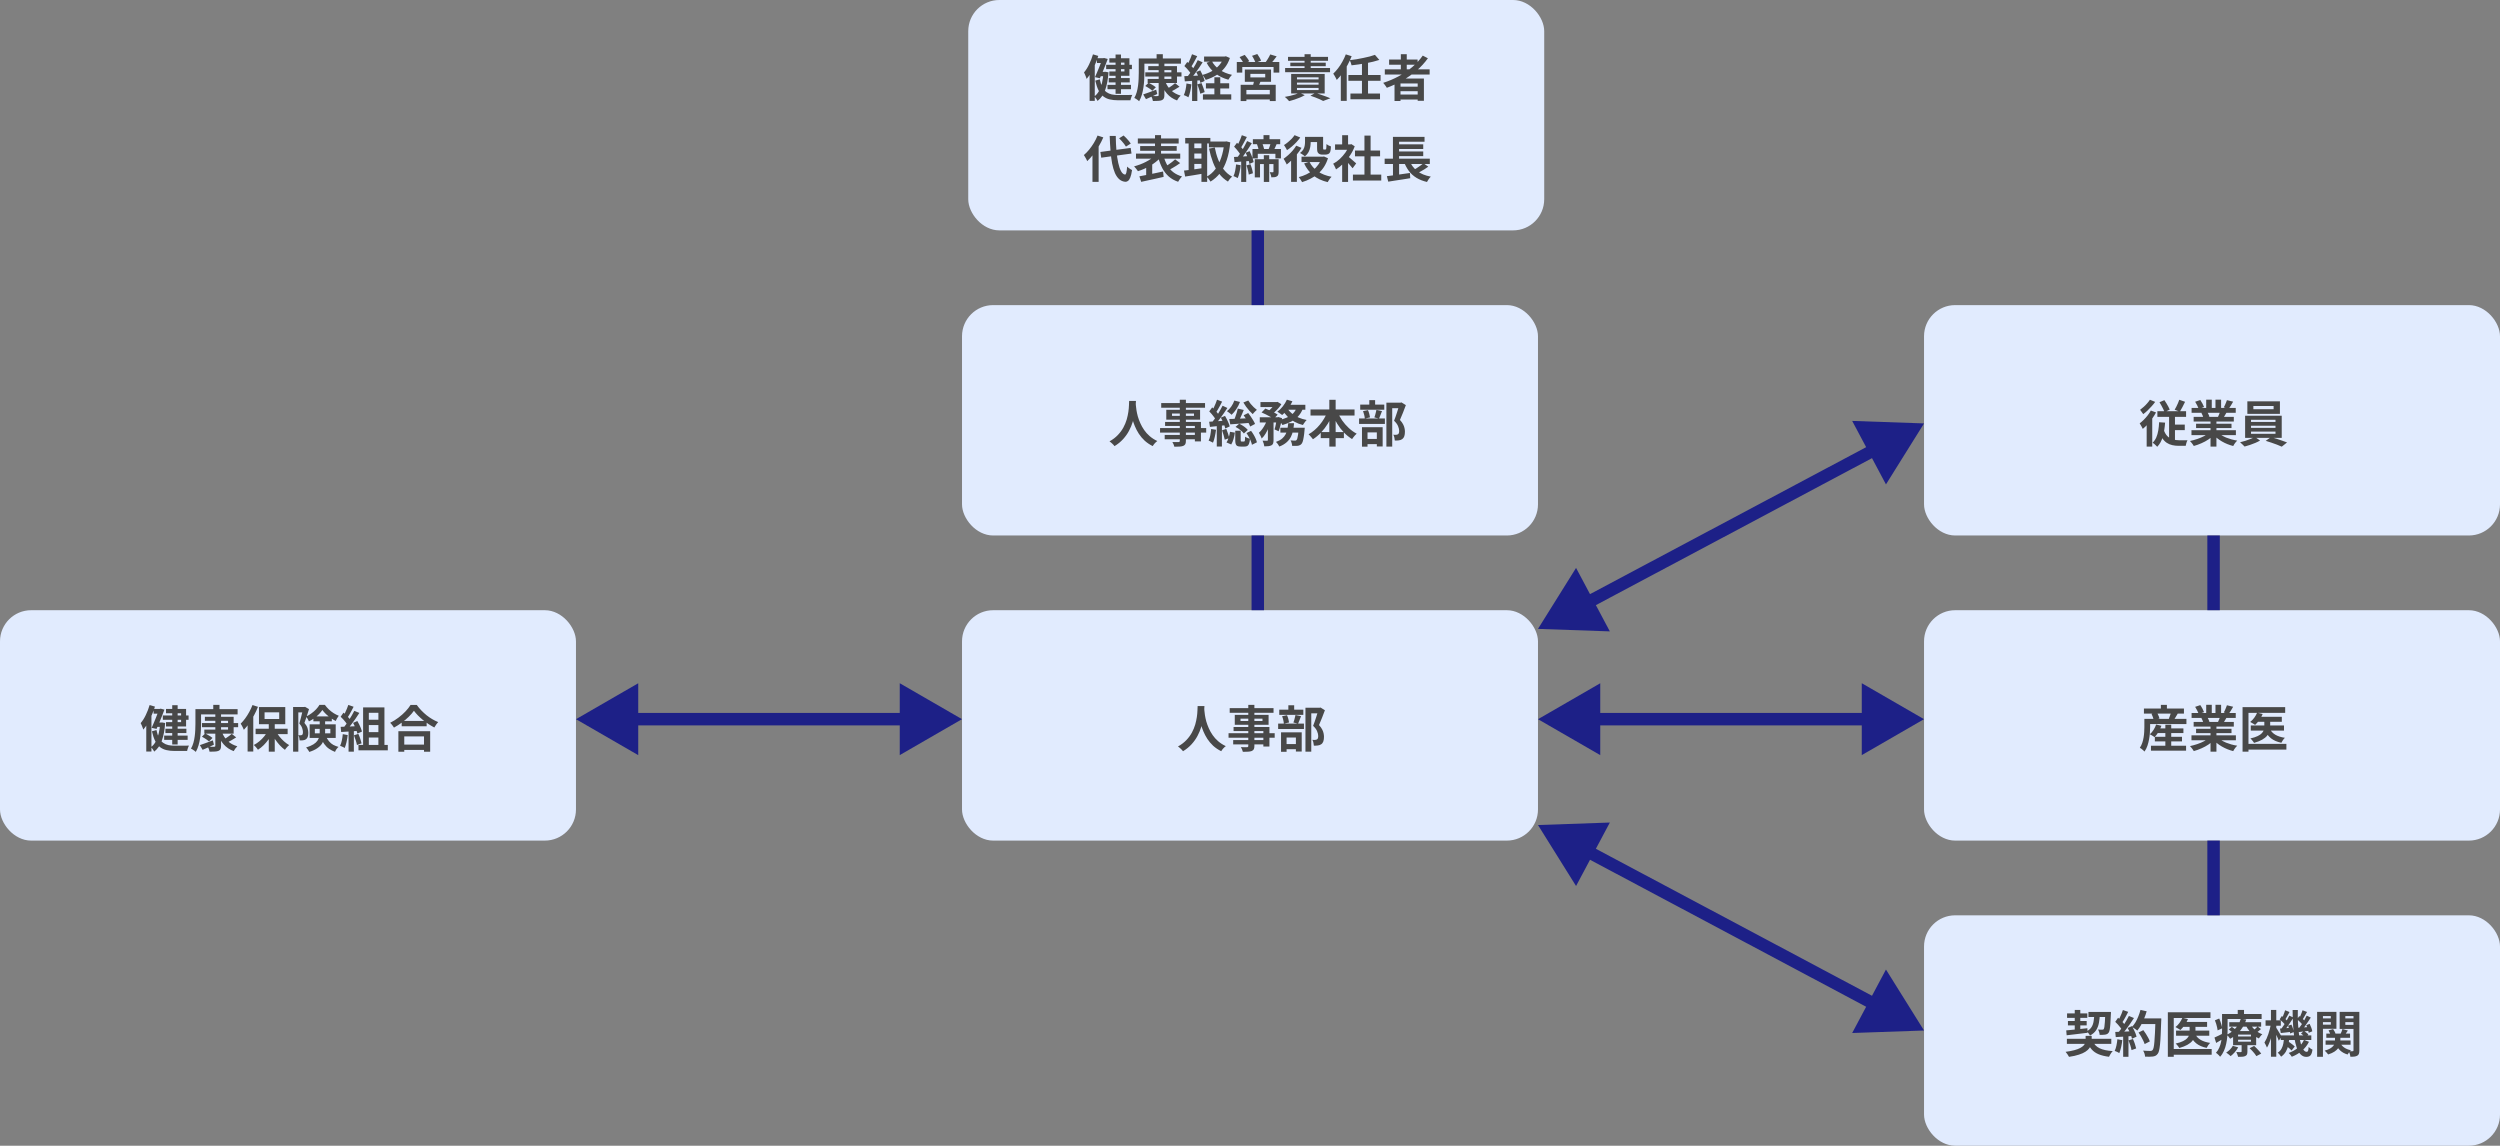
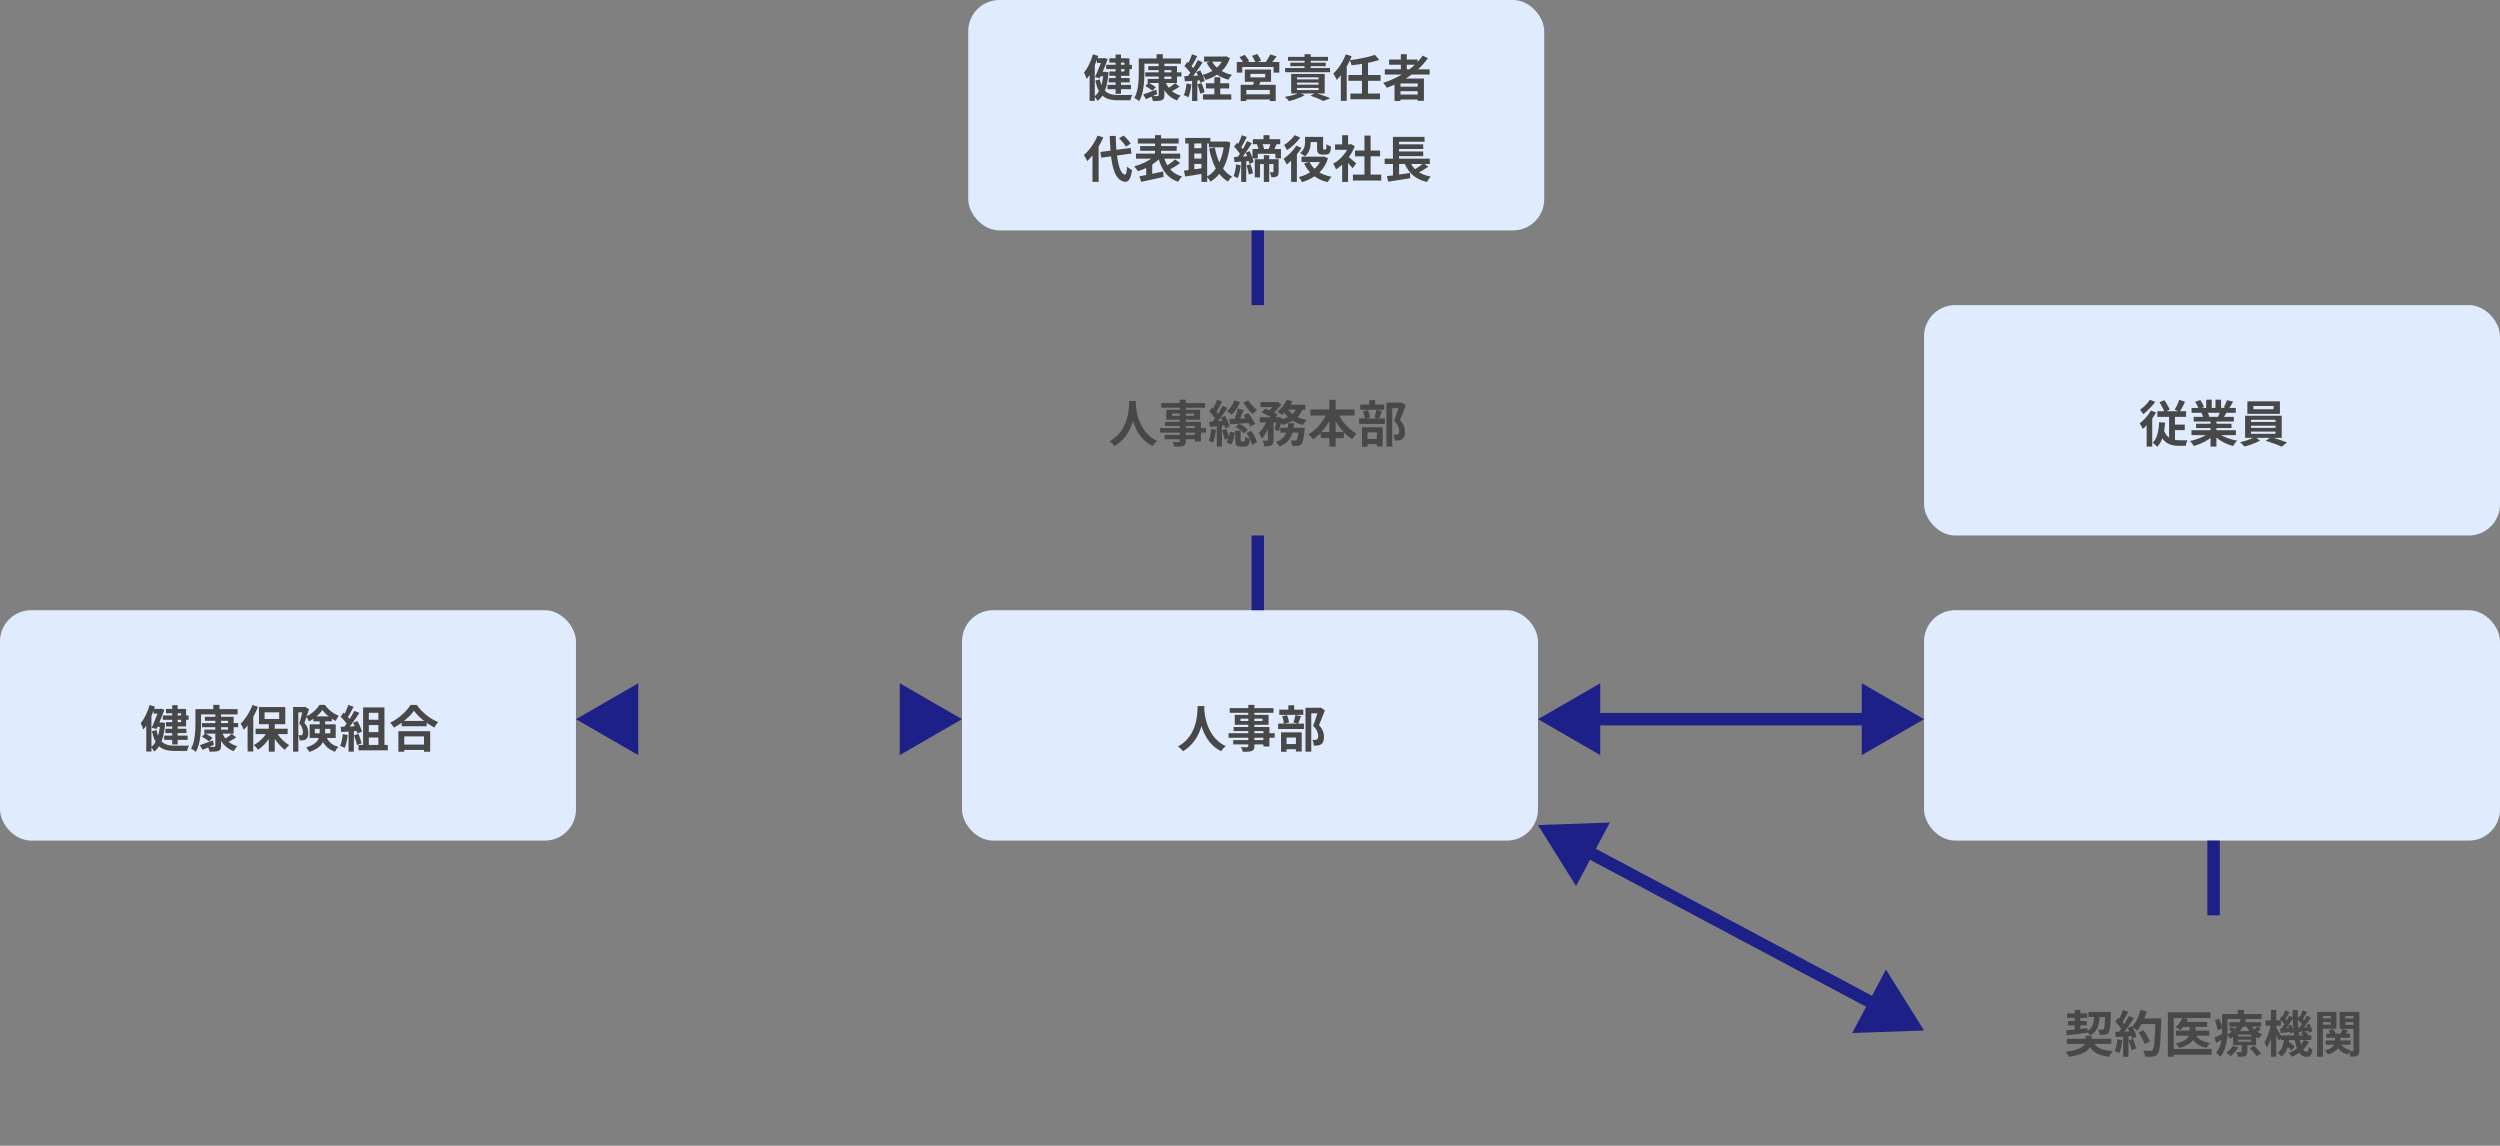
<svg xmlns="http://www.w3.org/2000/svg" id="a" viewBox="0 0 803 368">
  <rect x="0" y="0" width="803" height="368" fill="#808080" stroke="none" />
  <defs>
    <style>.b{fill:#1d2087;}.c{fill:none;stroke:#1d2087;stroke-width:4px;}.d{fill:#484848;}.e{fill:#e1ebfe;}</style>
  </defs>
  <rect class="e" x="309" y="196" width="185" height="74" rx="10" ry="10" />
  <path class="d" d="M384.66,226.78h2.21c-.02.45-.06,1.02-.11,1.73-.05.7-.16,1.49-.3,2.35-.14.85-.35,1.75-.64,2.69-.29.94-.68,1.88-1.18,2.82-.49.93-1.12,1.82-1.89,2.67-.76.84-1.68,1.6-2.77,2.26-.17-.24-.4-.51-.7-.78-.29-.28-.59-.53-.91-.75,1.07-.6,1.96-1.28,2.69-2.05s1.32-1.57,1.78-2.42c.46-.85.81-1.71,1.06-2.56.24-.86.42-1.68.53-2.45s.17-1.46.19-2.06.04-1.09.06-1.44ZM386.78,227.22c.01.2.03.52.06.96.03.44.1.96.19,1.57.1.61.24,1.27.43,1.98.2.7.47,1.43.8,2.18.33.75.74,1.48,1.23,2.19s1.08,1.38,1.78,1.98c.7.61,1.52,1.14,2.46,1.58-.31.22-.6.48-.86.78-.26.3-.46.58-.62.85-.98-.49-1.84-1.07-2.58-1.74-.73-.68-1.35-1.42-1.87-2.21-.51-.8-.94-1.61-1.28-2.43-.34-.82-.62-1.63-.83-2.42-.2-.8-.36-1.54-.46-2.22-.11-.68-.18-1.27-.22-1.78-.03-.5-.06-.86-.08-1.09l1.86-.19ZM400.96,226.4h1.95v13.2c0,.47-.06.82-.19,1.06-.13.23-.35.42-.66.56-.31.12-.69.19-1.15.22-.45.03-1.01.05-1.7.05-.04-.22-.13-.49-.26-.78-.13-.29-.26-.53-.38-.74.27.01.53.02.8.03h1.18c.15-.01.25-.04.3-.1.06-.05.1-.15.1-.3v-13.2ZM394.98,227.46h14.08v1.5h-14.08v-1.5ZM398.45,230.83v.75h7.06v-.75h-7.06ZM396.61,229.62h10.86v3.18h-10.86v-3.18ZM396.22,233.52h11.52v6.26h-1.95v-4.96h-9.57v-1.3ZM394.61,235.5h14.82v1.46h-14.82v-1.46ZM396.1,237.7h10.75v1.39h-10.75v-1.39ZM419.31,227.33h4.67v1.79h-2.8v12.32h-1.87v-14.11ZM410.9,227.95h7.73v1.66h-7.73v-1.66ZM410.54,232.42h8.29v1.74h-8.29v-1.74ZM413.82,226.53h1.87v2.46h-1.87v-2.46ZM411.81,230.05l1.58-.32c.16.35.3.75.42,1.18.12.44.2.82.24,1.15l-1.68.38c-.01-.32-.07-.7-.18-1.15-.11-.46-.23-.88-.38-1.25ZM416.11,229.66l1.79.38c-.17.44-.34.88-.51,1.31-.16.43-.31.8-.45,1.1l-1.5-.38c.08-.22.17-.47.26-.75.08-.29.16-.58.22-.86.07-.3.14-.57.19-.8ZM412.13,238.99h4.94v1.66h-4.94v-1.66ZM411.47,235.22h6.64v6.18h-1.87v-4.51h-2.99v4.58h-1.78v-6.24ZM423.49,227.33h.37l.29-.08,1.41.88c-.29.78-.6,1.6-.94,2.46-.33.85-.65,1.62-.96,2.3.45.48.78.94,1.01,1.39.23.44.39.85.46,1.25.08.39.13.77.13,1.12,0,.6-.07,1.09-.21,1.49-.14.39-.36.7-.67.91-.3.21-.67.35-1.1.4-.18.02-.38.04-.61.05h-.66c-.01-.27-.06-.58-.14-.94-.07-.36-.19-.68-.34-.94.18.02.35.04.5.05.15,0,.29,0,.42-.02.11-.01.21-.03.3-.05.11-.02.2-.06.27-.11.14-.08.24-.21.29-.38.06-.18.1-.41.1-.69,0-.45-.11-.95-.34-1.5-.21-.57-.64-1.16-1.3-1.78.16-.38.32-.81.48-1.28.17-.48.33-.96.48-1.44.16-.49.3-.95.43-1.38.14-.43.25-.78.34-1.06v-.66Z" />
  <rect class="e" y="196" width="185" height="74" rx="10" ry="10" />
  <path class="d" d="M55.32,226.51h1.74v12.61h-1.74v-12.61ZM52.3,229.81h8.27v1.39h-8.27v-1.39ZM52.73,236.27h7.54v1.38h-7.54v-1.38ZM53.13,234.08h6.74v1.39h-6.74v-1.39ZM49.34,227.7h2.22v1.54h-2.22v-1.54ZM50.15,232.08h1.76v1.39h-1.76v-1.39ZM51.13,227.7h.21l.27-.08,1.2.32c-.21.6-.46,1.25-.75,1.97-.28.71-.57,1.43-.88,2.16-.31.73-.61,1.41-.9,2.06l-1.57-.35c.21-.49.44-1,.67-1.54.24-.54.46-1.08.67-1.62.21-.54.41-1.05.59-1.52.19-.47.35-.88.48-1.23v-.18ZM51.43,232.08h.32l.29-.03,1.01.18c-.16,2.26-.51,4.14-1.06,5.65-.54,1.5-1.36,2.68-2.45,3.54-.06-.15-.16-.32-.29-.5-.12-.17-.24-.35-.38-.53-.13-.17-.26-.31-.38-.42.59-.4,1.08-.98,1.49-1.71.4-.75.73-1.62.98-2.62.25-1,.4-2.1.48-3.28v-.27ZM50.25,234.48c.21,1.04.5,1.9.86,2.56.36.66.79,1.17,1.28,1.54.5.36,1.07.61,1.7.75.64.13,1.33.19,2.08.19h2.75c.37-.01.72-.02,1.04-.02s.56,0,.74-.02c-.07.14-.15.31-.24.51-.08.21-.16.43-.22.64-.06.21-.11.4-.14.58h-4.02c-.96,0-1.82-.09-2.59-.27-.77-.17-1.45-.48-2.05-.94-.6-.45-1.12-1.08-1.55-1.9-.43-.83-.79-1.9-1.09-3.2l1.46-.42ZM53.32,227.71h6.45v5.63h-6.45v-1.39h4.85v-2.85h-4.85v-1.39ZM48.06,226.46l1.71.5c-.28.89-.61,1.78-1.01,2.69-.38.9-.81,1.75-1.26,2.56s-.95,1.52-1.47,2.14c-.03-.16-.1-.37-.21-.62-.1-.27-.2-.53-.32-.8-.11-.27-.21-.49-.32-.66.61-.71,1.16-1.58,1.65-2.61.5-1.04.91-2.1,1.23-3.2ZM46.97,231.07l1.65-1.65.02.03v11.95h-1.66v-10.34ZM64.87,232.24h11.62v1.34h-11.62v-1.34ZM65.8,230.24h9.25v5.41h-9.42v-1.3h7.62v-2.83h-7.44v-1.28ZM69.16,229.31h1.84v10.24c0,.47-.06.83-.19,1.07-.12.24-.33.43-.64.56-.31.13-.7.2-1.17.22-.46.03-1.02.05-1.68.05-.04-.22-.12-.5-.22-.82-.11-.31-.22-.58-.35-.8.28.01.55.02.83.03.28.01.53.02.75.02.22-.01.38-.02.46-.02.14,0,.23-.03.29-.08.05-.05.08-.14.08-.26v-10.22ZM64.86,236.62l1.06-1.04c.26.13.53.28.82.45.3.16.58.33.85.51.27.17.49.33.67.48l-1.12,1.14c-.15-.16-.36-.33-.62-.51-.26-.18-.53-.36-.82-.54-.29-.18-.57-.34-.83-.48ZM74.44,235.71l1.42,1.14c-.51.32-1.04.64-1.58.96-.54.31-1.04.56-1.5.77l-1.09-.96c.3-.16.61-.35.94-.56.34-.22.67-.45.99-.69.32-.25.59-.46.82-.66ZM71.32,235.23c.39,1.07,1,1.99,1.82,2.78.83.78,1.86,1.34,3.09,1.7-.19.18-.4.42-.64.72-.22.31-.4.59-.53.83-1.3-.48-2.37-1.21-3.22-2.18-.84-.97-1.5-2.14-1.97-3.5l1.44-.35ZM64.2,239.33c.53-.17,1.17-.39,1.9-.67.75-.28,1.5-.57,2.27-.86l.34,1.39c-.61.3-1.23.59-1.87.88-.63.29-1.22.55-1.76.78l-.88-1.52ZM68.5,226.4h2v2.27h-2v-2.27ZM63.66,227.78h12.66v1.68h-12.66v-1.68ZM62.76,227.78h1.82v4.66c0,.65-.02,1.37-.06,2.16s-.12,1.6-.24,2.43c-.12.82-.29,1.62-.51,2.38-.22.77-.52,1.47-.88,2.1-.11-.12-.26-.24-.45-.38s-.39-.27-.59-.4c-.2-.12-.37-.21-.51-.27.33-.58.59-1.2.78-1.87.19-.68.33-1.38.42-2.1.1-.73.15-1.43.18-2.13.03-.69.05-1.33.05-1.92v-4.66ZM86.33,232.06h1.92v9.38h-1.92v-9.38ZM82.1,234.08h10.29v1.73h-10.29v-1.73ZM88.62,234.85c.3.58.67,1.15,1.12,1.71.46.57.96,1.09,1.49,1.57.54.48,1.09.88,1.65,1.2-.14.11-.3.25-.48.43-.17.18-.34.37-.5.56-.15.19-.28.37-.38.53-.55-.39-1.1-.88-1.65-1.47-.53-.59-1.04-1.22-1.5-1.9-.46-.69-.85-1.4-1.18-2.11l1.44-.51ZM86.06,234.69l1.5.53c-.34.75-.76,1.48-1.25,2.19-.49.7-1.03,1.35-1.62,1.94-.59.58-1.2,1.07-1.84,1.47-.1-.16-.22-.34-.38-.53-.15-.19-.31-.37-.48-.54-.16-.18-.32-.34-.46-.46.62-.32,1.22-.72,1.79-1.2.58-.49,1.1-1.02,1.57-1.6.48-.59.87-1.18,1.17-1.79ZM84.98,228.8v2.14h4.7v-2.14h-4.7ZM83.18,227.1h8.45v5.52h-8.45v-5.52ZM81.08,226.45l1.78.58c-.35.91-.77,1.81-1.26,2.72-.48.9-1,1.75-1.57,2.56-.56.8-1.12,1.5-1.71,2.11-.05-.16-.14-.36-.26-.61-.12-.25-.24-.5-.38-.75-.14-.26-.27-.46-.38-.61.5-.49.99-1.06,1.46-1.7.47-.64.9-1.33,1.3-2.06.41-.74.75-1.48,1.04-2.24ZM79.53,230.86l1.82-1.82v12.35h-1.82v-10.53ZM94.14,227.09h3.82v1.73h-2.14v12.62h-1.68v-14.35ZM97.38,227.09h.32l.27-.06,1.28.74c-.14.46-.29.95-.46,1.47-.16.51-.33,1.02-.51,1.54-.17.5-.34.97-.5,1.41.51.6.85,1.17,1.01,1.71.16.53.24,1.03.24,1.49,0,.51-.06.94-.18,1.28s-.31.6-.58.78c-.13.1-.27.17-.43.22-.15.05-.32.09-.5.11-.31.05-.67.06-1.09.03,0-.22-.04-.5-.11-.82-.07-.33-.18-.61-.3-.85.15.02.28.03.4.03h.34c.19-.01.35-.05.46-.13.1-.08.16-.19.21-.34.04-.16.06-.35.06-.58-.01-.37-.1-.79-.26-1.26-.15-.47-.45-.96-.91-1.49.12-.36.24-.76.35-1.2.12-.45.23-.89.34-1.33.12-.44.22-.85.3-1.23.1-.39.18-.72.24-.98v-.56ZM100.66,230.11h5.92v1.58h-5.92v-1.58ZM103.54,228.06c-.28.43-.65.87-1.1,1.33-.45.46-.95.89-1.5,1.3-.54.4-1.12.74-1.71,1.02-.08-.22-.22-.49-.4-.8-.17-.31-.34-.57-.5-.77.59-.27,1.16-.6,1.71-1.01.56-.4,1.06-.84,1.5-1.31.45-.48.8-.95,1.07-1.41h1.74c.37.51.8,1,1.28,1.46.48.45.99.85,1.54,1.2.54.34,1.09.62,1.65.83-.18.21-.36.48-.54.8-.17.32-.32.61-.45.88-.51-.26-1.04-.58-1.58-.96s-1.05-.79-1.52-1.23c-.47-.45-.86-.89-1.18-1.33ZM101.13,234.11v1.44h4.98v-1.44h-4.98ZM99.46,232.66h8.37v4.37h-8.37v-4.37ZM102.7,231.09h1.73v4.1c0,.59-.07,1.18-.21,1.79-.13.6-.37,1.18-.72,1.76-.35.57-.86,1.08-1.54,1.55-.66.48-1.53.89-2.61,1.23-.06-.14-.16-.3-.29-.48-.12-.18-.24-.36-.38-.54-.13-.17-.25-.3-.37-.4.99-.31,1.78-.65,2.37-1.02.59-.37,1.02-.77,1.31-1.2.29-.44.47-.89.56-1.34.1-.46.14-.93.14-1.41v-4.03ZM104.55,236.18c.34.8.71,1.44,1.12,1.92.4.48.86.86,1.36,1.14.51.27,1.08.49,1.7.67-.22.19-.44.43-.66.72-.2.3-.36.59-.46.88-.68-.27-1.31-.59-1.89-.98-.58-.38-1.09-.89-1.55-1.52-.46-.64-.87-1.47-1.23-2.48l1.62-.35ZM117.62,231.17h4.77v1.73h-4.77v-1.73ZM117.62,235.17h4.77v1.73h-4.77v-1.73ZM116.63,227.22h6.85v13.12h-1.94v-11.39h-3.07v11.39h-1.84v-13.12ZM115.14,239.28h9.42v1.73h-9.42v-1.73ZM111.88,226.42l1.7.59c-.21.42-.44.84-.67,1.28-.24.43-.46.84-.69,1.25-.22.39-.44.74-.66,1.04l-1.3-.53c.19-.33.39-.7.59-1.12.2-.43.4-.86.58-1.3.18-.44.33-.84.45-1.22ZM113.8,228.32l1.63.67c-.4.61-.82,1.25-1.28,1.92-.46.66-.92,1.3-1.39,1.9-.47.61-.91,1.14-1.31,1.6l-1.17-.59c.31-.36.62-.77.94-1.23.32-.46.63-.93.94-1.42.32-.49.62-.98.9-1.47.29-.5.53-.96.74-1.38ZM109.42,230.21l.91-1.31c.28.24.57.5.86.8.3.29.57.58.82.86.26.29.45.55.58.8l-.98,1.49c-.13-.24-.32-.52-.56-.83-.24-.32-.5-.63-.78-.94-.29-.32-.57-.61-.85-.86ZM113.42,232.18l1.36-.59c.21.35.42.73.62,1.14.2.4.38.8.53,1.2.15.38.26.73.34,1.04l-1.47.67c-.06-.3-.17-.64-.3-1.04-.14-.4-.3-.82-.5-1.23-.18-.43-.37-.82-.58-1.18ZM109.42,233.46c.74-.02,1.62-.05,2.66-.1,1.04-.04,2.11-.09,3.18-.14l-.02,1.52c-1,.08-2,.15-2.99.22-.99.06-1.88.12-2.67.16l-.16-1.66ZM113.69,236.18l1.41-.46c.22.48.43,1,.62,1.57s.33,1.06.42,1.47l-1.49.54c-.07-.43-.2-.93-.38-1.5-.18-.59-.37-1.12-.58-1.62ZM110.1,235.81l1.58.29c-.09.77-.21,1.52-.38,2.27-.17.75-.37,1.38-.59,1.89-.11-.08-.25-.16-.43-.26-.18-.08-.37-.17-.56-.26-.18-.08-.34-.15-.48-.19.24-.48.42-1.05.56-1.71.14-.67.24-1.35.3-2.03ZM111.96,234.3h1.7v7.14h-1.7v-7.14ZM129.02,231.57h8.02v1.7h-8.02v-1.7ZM128.81,239.17h8.27v1.7h-8.27v-1.7ZM127.96,234.86h10.21v6.59h-1.98v-4.91h-6.34v4.91h-1.89v-6.59ZM132.95,228.3c-.44.63-.99,1.27-1.66,1.92-.66.65-1.4,1.27-2.22,1.87-.81.6-1.65,1.14-2.53,1.62-.08-.15-.2-.32-.34-.51-.13-.19-.27-.38-.43-.56-.15-.19-.3-.35-.45-.48.93-.46,1.81-1.01,2.66-1.65.85-.64,1.62-1.32,2.29-2.03.67-.71,1.2-1.4,1.6-2.05h2c.43.61.91,1.19,1.44,1.74s1.09,1.07,1.68,1.55c.6.48,1.22.91,1.86,1.28.64.37,1.28.69,1.9.94-.24.24-.46.52-.67.83-.21.3-.4.6-.58.9-.62-.32-1.24-.69-1.87-1.1-.63-.43-1.24-.88-1.82-1.34-.58-.48-1.11-.96-1.6-1.46-.49-.5-.91-.99-1.25-1.47Z" />
  <rect class="e" x="618" y="196" width="185" height="74" rx="10" ry="10" />
-   <path class="d" d="M692.49,233.97h8.82v1.49h-8.82v-1.49ZM692.14,236.66h8.72v1.47h-8.72v-1.47ZM690.89,239.54h11.28v1.58h-11.28v-1.58ZM695.51,232.78h1.89v7.73h-1.89v-7.73ZM692.55,232.72l1.7.4c-.24.7-.57,1.38-.96,2.03-.4.64-.81,1.18-1.25,1.63-.12-.1-.27-.2-.45-.32-.18-.12-.37-.23-.56-.34-.19-.12-.36-.21-.51-.27.45-.38.85-.85,1.2-1.41.36-.57.64-1.14.83-1.73ZM689.83,230.9h12.45v1.66h-12.45v-1.66ZM688.63,227.58h12.85v1.62h-12.85v-1.62ZM694.07,226.4h1.94v2.13h-1.94v-2.13ZM688.78,230.9h1.84v2.61c0,.57-.03,1.19-.08,1.87-.04.68-.13,1.38-.26,2.1-.13.72-.31,1.41-.54,2.1-.24.67-.54,1.28-.93,1.82-.1-.12-.24-.26-.43-.43-.18-.16-.37-.32-.56-.46-.19-.15-.36-.26-.5-.32.33-.49.59-1.02.78-1.6.19-.58.34-1.16.43-1.76.1-.6.16-1.18.19-1.74.03-.57.05-1.09.05-1.57v-2.61ZM691.08,229.3l1.74-.45c.17.29.33.62.48.99.16.36.26.68.3.94l-1.86.51c-.03-.27-.11-.59-.24-.96-.13-.37-.27-.72-.43-1.04ZM697.34,228.69l2.19.45c-.24.4-.48.8-.7,1.18s-.43.71-.62.98l-1.58-.46c.1-.21.19-.44.27-.69.1-.26.18-.51.26-.75.08-.26.14-.49.19-.7ZM703.9,236.19h14.27v1.58h-14.27v-1.58ZM703.94,229.02h14.18v1.57h-14.18v-1.57ZM704.6,231.89h12.9v1.5h-12.9v-1.5ZM705.38,234.1h11.38v1.39h-11.38v-1.39ZM710.02,232.64h1.9v8.8h-1.9v-8.8ZM708.63,226.38h1.79v3.39h-1.79v-3.39ZM711.61,226.38h1.81v3.28h-1.81v-3.28ZM709.67,236.9l1.52.69c-.5.55-1.11,1.07-1.82,1.55-.7.47-1.46.88-2.27,1.23-.81.36-1.63.66-2.45.88-.09-.16-.2-.34-.35-.54-.14-.19-.29-.38-.45-.58-.15-.19-.29-.35-.43-.48.8-.17,1.59-.39,2.38-.66.8-.27,1.54-.58,2.21-.94s1.23-.75,1.66-1.15ZM712.31,236.85c.33.32.72.62,1.18.91.46.28.96.53,1.5.77.55.22,1.14.42,1.74.59.62.17,1.24.3,1.87.4-.15.15-.31.32-.48.51-.16.2-.32.41-.46.62-.14.22-.26.43-.35.61-.64-.16-1.27-.37-1.89-.62-.61-.25-1.19-.53-1.74-.85s-1.08-.68-1.57-1.07c-.49-.39-.92-.82-1.3-1.26l1.49-.61ZM715.29,226.53l2,.48c-.24.44-.5.86-.75,1.28-.26.4-.49.75-.7,1.04l-1.57-.48c.13-.21.26-.45.38-.72.13-.28.24-.55.35-.83.12-.29.21-.54.29-.77ZM713.18,229.95l2.03.48c-.22.37-.44.74-.64,1.09-.2.34-.38.64-.54.88l-1.63-.45c.14-.3.28-.63.43-.99.15-.37.27-.71.35-1.01ZM705.08,227.04l1.65-.56c.23.33.47.71.7,1.15.23.43.4.8.51,1.1l-1.73.64c-.09-.32-.24-.7-.46-1.14-.22-.44-.45-.84-.67-1.2ZM707.11,230.62l1.87-.3c.14.22.27.48.4.77.14.28.24.52.3.74l-1.95.34c-.05-.2-.14-.45-.26-.75-.12-.3-.24-.56-.37-.78ZM725.13,230.24h7.79v1.6h-7.79v-1.6ZM722.95,233.02h10.67v1.65h-10.67v-1.65ZM727.29,230.83h1.89v2.64c0,.49-.08.98-.22,1.47-.15.48-.41.94-.78,1.39-.37.45-.9.87-1.58,1.26-.67.38-1.54.73-2.59,1.02-.08-.14-.18-.29-.32-.46-.14-.18-.28-.36-.43-.53-.15-.17-.29-.32-.43-.43.97-.22,1.76-.48,2.35-.77.6-.29,1.05-.6,1.34-.93.31-.34.52-.69.62-1.04.11-.35.16-.69.16-1.01v-2.62ZM724.98,228.91l1.79.43c-.28.68-.64,1.33-1.09,1.95-.44.62-.89,1.14-1.34,1.55-.12-.1-.28-.2-.48-.32-.19-.12-.39-.23-.59-.34-.19-.12-.36-.21-.51-.29.48-.36.91-.81,1.3-1.34.39-.53.7-1.08.93-1.65ZM729.06,234.08c.37.79.96,1.43,1.78,1.92.82.48,1.84.8,3.07.98-.2.19-.42.44-.64.75-.21.31-.38.59-.5.85-1.36-.28-2.47-.76-3.33-1.44-.85-.69-1.53-1.6-2.02-2.7l1.63-.35ZM720.3,227.14h13.7v1.84h-11.79v12.46h-1.9v-14.3ZM721.46,238.94h12.93v1.84h-12.93v-1.84Z" />
  <rect class="e" x="618" y="98" width="185" height="74" rx="10" ry="10" />
  <path class="d" d="M693.62,129.2l1.58-.67c.22.31.44.65.66,1.02.22.36.43.72.61,1.07.19.34.34.66.45.94l-1.66.82c-.11-.3-.25-.63-.43-.99-.17-.37-.36-.75-.58-1.12-.2-.38-.41-.74-.62-1.07ZM699.98,128.4l1.87.66c-.28.58-.57,1.15-.86,1.71-.29.56-.57,1.06-.83,1.47l-1.66-.64c.17-.28.35-.6.53-.96.19-.37.37-.76.54-1.15.17-.4.31-.76.42-1.09ZM692.95,132.08h9.22v1.82h-9.22v-1.82ZM697.61,136.38h4.14v1.78h-4.14v-1.78ZM694.89,137.76c.31,1,.72,1.76,1.23,2.29.51.52,1.09.88,1.74,1.07.66.19,1.36.29,2.1.29h2.67c-.09.14-.17.32-.26.54-.07.21-.14.43-.19.66-.05.24-.1.43-.13.59h-2.26c-.72,0-1.41-.07-2.05-.22-.64-.14-1.23-.39-1.78-.75-.53-.35-1.01-.85-1.44-1.49-.42-.64-.77-1.45-1.07-2.43l1.42-.54ZM696.71,132.7h1.89v9.6l-1.89-.98v-8.62ZM693.51,135.62l1.92.13c-.12,1.68-.36,3.18-.74,4.5-.36,1.31-.96,2.4-1.79,3.26-.1-.12-.23-.26-.42-.43-.17-.17-.35-.34-.54-.5-.19-.16-.36-.29-.51-.38.49-.47.88-1.04,1.17-1.7.29-.67.5-1.42.64-2.24.14-.83.23-1.71.27-2.64ZM690.84,131.86l1.68.62c-.34.64-.75,1.29-1.22,1.94-.46.65-.95,1.26-1.47,1.84-.52.58-1.04,1.08-1.57,1.5-.05-.14-.14-.32-.27-.54-.12-.22-.24-.45-.38-.67-.13-.24-.24-.42-.35-.56.45-.34.89-.73,1.33-1.17.45-.44.86-.91,1.25-1.41.4-.51.73-1.03,1.01-1.55ZM690.55,128.4l1.7.69c-.33.46-.71.93-1.15,1.41-.43.48-.87.94-1.33,1.38-.46.44-.91.82-1.36,1.14-.09-.13-.19-.28-.32-.45-.12-.17-.24-.34-.37-.51-.12-.18-.22-.32-.32-.43.38-.28.77-.6,1.17-.96.41-.36.78-.74,1.12-1.14.35-.4.64-.77.86-1.12ZM689.51,135.31l1.63-1.63.16.06v9.71h-1.79v-8.14ZM703.9,138.19h14.27v1.58h-14.27v-1.58ZM703.94,131.02h14.18v1.57h-14.18v-1.57ZM704.6,133.89h12.9v1.5h-12.9v-1.5ZM705.38,136.1h11.38v1.39h-11.38v-1.39ZM710.02,134.64h1.9v8.8h-1.9v-8.8ZM708.63,128.38h1.79v3.39h-1.79v-3.39ZM711.61,128.38h1.81v3.28h-1.81v-3.28ZM709.67,138.9l1.52.69c-.5.56-1.11,1.07-1.82,1.55-.7.47-1.46.88-2.27,1.23-.81.36-1.63.66-2.45.88-.09-.16-.2-.34-.35-.54-.14-.19-.29-.38-.45-.58-.15-.19-.29-.35-.43-.48.8-.17,1.59-.39,2.38-.66.8-.27,1.54-.58,2.21-.94.67-.36,1.23-.75,1.66-1.15ZM712.31,138.85c.33.32.72.62,1.18.91.46.28.96.53,1.5.77.55.22,1.14.42,1.74.59.62.17,1.24.3,1.87.4-.15.15-.31.32-.48.51-.16.2-.32.41-.46.62-.14.22-.26.43-.35.61-.64-.16-1.27-.37-1.89-.62-.61-.24-1.19-.53-1.74-.85-.55-.32-1.08-.68-1.57-1.07-.49-.4-.92-.82-1.3-1.26l1.49-.61ZM715.29,128.53l2,.48c-.24.44-.5.86-.75,1.28-.26.4-.49.75-.7,1.04l-1.57-.48c.13-.21.26-.45.38-.72.13-.28.24-.56.35-.83.12-.29.21-.54.29-.77ZM713.18,131.95l2.03.48c-.22.37-.44.74-.64,1.09-.2.34-.38.63-.54.88l-1.63-.45c.14-.3.28-.63.43-.99.15-.37.27-.71.35-1.01ZM705.08,129.04l1.65-.56c.23.33.47.72.7,1.15.23.43.4.79.51,1.1l-1.73.64c-.09-.32-.24-.7-.46-1.14-.22-.44-.45-.84-.67-1.2ZM707.11,132.62l1.87-.3c.14.22.27.48.4.77.14.28.24.52.3.74l-1.95.34c-.05-.2-.14-.45-.26-.75-.12-.3-.24-.56-.37-.78ZM723.78,130.4v1.04h6.5v-1.04h-6.5ZM721.85,128.91h10.46v4.02h-10.46v-4.02ZM723.03,136.74v.69h7.86v-.69h-7.86ZM723.03,138.64v.69h7.86v-.69h-7.86ZM723.03,134.85v.67h7.86v-.67h-7.86ZM721.13,133.54h11.76v7.1h-11.76v-7.1ZM724.23,140.3l1.7,1.2c-.43.26-.93.51-1.5.75-.57.25-1.15.47-1.76.67-.6.21-1.17.38-1.71.51-.18-.2-.42-.44-.7-.7-.28-.27-.53-.49-.75-.67.57-.13,1.15-.29,1.74-.48s1.16-.4,1.7-.62c.53-.22.97-.44,1.3-.66ZM727.74,141.6l1.7-1.2c.57.14,1.16.32,1.79.53.63.2,1.24.41,1.82.62.6.2,1.12.39,1.55.56l-1.7,1.36c-.42-.19-.92-.4-1.52-.64-.59-.22-1.2-.44-1.84-.66-.63-.21-1.23-.4-1.81-.58Z" />
-   <rect class="e" x="618" y="294" width="185" height="74" rx="10" ry="10" />
  <path class="d" d="M663.88,333.66h14.27v1.62h-14.27v-1.62ZM663.94,325.5h6.5v1.44h-6.5v-1.44ZM670.81,325.04h6.08v1.62h-6.08v-1.62ZM664.22,327.94h6.02v1.42h-6.02v-1.42ZM672.17,334.38c.45,1.04,1.19,1.82,2.22,2.32,1.03.5,2.44.8,4.22.91-.15.14-.3.32-.45.54-.15.22-.29.45-.42.67s-.23.43-.32.62c-1.3-.16-2.41-.43-3.31-.8-.9-.36-1.64-.88-2.24-1.54-.59-.66-1.08-1.49-1.49-2.5l1.78-.24ZM676.22,325.04h1.81v.45c0,.11,0,.2-.02.27-.04,1.29-.1,2.34-.16,3.15-.06.8-.14,1.42-.22,1.86-.09.44-.2.75-.34.93-.16.2-.33.35-.51.45-.17.08-.37.14-.61.18-.2.03-.46.05-.78.06h-.99c-.01-.27-.06-.56-.16-.88-.1-.33-.21-.61-.35-.83.29.02.55.04.78.05h.54c.12,0,.21-.01.29-.03.08-.02.15-.07.22-.16.08-.12.14-.35.21-.7.06-.36.12-.9.16-1.62.04-.73.08-1.68.13-2.86v-.3ZM663.67,330.96c.58-.05,1.23-.12,1.97-.19.75-.08,1.53-.15,2.35-.24.83-.1,1.66-.19,2.48-.27l.03,1.47c-1.18.15-2.37.29-3.55.43-1.17.14-2.22.26-3.14.37l-.14-1.57ZM672.7,325.62h1.79c-.05,1.08-.16,2.06-.32,2.94-.16.89-.46,1.67-.9,2.35-.44.67-1.09,1.24-1.97,1.71-.1-.21-.25-.45-.46-.72-.21-.28-.42-.49-.61-.64.72-.37,1.24-.83,1.57-1.36.34-.54.57-1.17.67-1.89.12-.71.19-1.51.22-2.4ZM666.41,324.4h1.78v6.64l-1.78.21v-6.85ZM669.9,332.72h1.95v1.55c0,.4-.06.82-.18,1.23-.11.4-.3.8-.59,1.2-.29.39-.7.77-1.25,1.12-.54.35-1.25.67-2.11.94-.85.29-1.9.52-3.15.7-.12-.23-.29-.51-.51-.83-.21-.31-.41-.57-.59-.78,1.11-.15,2.04-.32,2.8-.53.77-.21,1.39-.44,1.86-.69.48-.26.85-.52,1.1-.78.26-.28.43-.55.53-.82.1-.28.14-.55.14-.82v-1.5ZM686.89,331.65l1.55-.77c.28.36.55.76.83,1.2.28.43.53.85.75,1.28.22.42.39.8.5,1.14l-1.66.86c-.1-.33-.25-.71-.46-1.14-.2-.44-.44-.88-.7-1.33-.26-.45-.52-.86-.8-1.25ZM687.43,327.12h5.74v1.82h-5.74v-1.82ZM692.34,327.12h1.86v.56c0,.14,0,.25-.02.34-.05,1.76-.11,3.26-.18,4.5-.05,1.23-.12,2.24-.21,3.04-.08.8-.19,1.43-.3,1.89-.11.46-.24.79-.42,1.01-.22.31-.46.52-.7.64-.23.12-.52.2-.86.26-.29.04-.66.06-1.12.06s-.91,0-1.39-.02c-.01-.28-.08-.6-.19-.98-.12-.36-.27-.68-.45-.96.51.04.98.07,1.41.08.43.01.74.02.94.02.17,0,.3-.02.4-.06.11-.04.21-.11.3-.21.13-.14.24-.42.34-.85s.18-1.02.24-1.79c.08-.78.14-1.76.19-2.93.06-1.17.12-2.58.16-4.21v-.38ZM687.53,324.38l1.98.45c-.22.79-.5,1.57-.82,2.34-.31.76-.65,1.47-1.02,2.13-.37.66-.76,1.24-1.17,1.73-.13-.12-.29-.25-.5-.4-.2-.15-.42-.29-.64-.43-.22-.14-.42-.25-.58-.34.42-.43.79-.93,1.14-1.5.34-.59.65-1.22.91-1.89.28-.68.51-1.38.69-2.08ZM681.88,324.42l1.7.59c-.21.42-.44.84-.67,1.28-.23.43-.46.84-.69,1.25-.22.39-.44.74-.66,1.04l-1.3-.53c.19-.33.39-.7.59-1.12.2-.43.39-.86.58-1.3.18-.44.33-.84.45-1.22ZM683.8,326.32l1.63.67c-.4.61-.82,1.25-1.28,1.92-.46.66-.92,1.3-1.39,1.9s-.91,1.14-1.31,1.6l-1.17-.59c.31-.36.62-.77.94-1.23.32-.46.64-.93.94-1.42.32-.49.62-.98.9-1.47.29-.5.53-.96.74-1.38ZM679.42,328.21l.91-1.31c.28.24.57.5.86.8.3.29.57.58.82.86.26.29.45.55.58.8l-.98,1.49c-.13-.24-.31-.52-.56-.83-.23-.32-.5-.63-.78-.94-.29-.32-.57-.61-.85-.86ZM683.42,330.18l1.36-.59c.21.35.42.73.62,1.14s.38.8.53,1.2c.15.38.26.73.34,1.04l-1.47.67c-.06-.3-.16-.64-.3-1.04-.14-.4-.3-.82-.5-1.23-.18-.43-.37-.82-.58-1.18ZM679.42,331.46c.74-.02,1.62-.05,2.66-.1,1.04-.04,2.11-.09,3.18-.14l-.02,1.52c-1,.08-2,.15-2.99.22-.99.06-1.88.12-2.67.16l-.16-1.66ZM683.69,334.18l1.41-.46c.22.48.43,1,.62,1.57.19.57.33,1.06.42,1.47l-1.49.54c-.08-.43-.2-.93-.38-1.5-.18-.59-.37-1.12-.58-1.62ZM680.1,333.81l1.58.29c-.08.77-.21,1.52-.38,2.27-.17.75-.37,1.38-.59,1.89-.11-.08-.25-.16-.43-.26-.18-.08-.37-.17-.56-.26-.18-.08-.34-.15-.48-.19.23-.48.42-1.05.56-1.71.14-.67.24-1.35.3-2.03ZM681.96,332.3h1.7v7.14h-1.7v-7.14ZM701.13,328.24h7.79v1.6h-7.79v-1.6ZM698.95,331.02h10.67v1.65h-10.67v-1.65ZM703.29,328.83h1.89v2.64c0,.49-.08.98-.22,1.47-.15.48-.41.94-.78,1.39-.37.45-.9.87-1.58,1.26-.67.38-1.54.73-2.59,1.02-.08-.14-.18-.29-.32-.46-.14-.18-.28-.36-.43-.53-.15-.17-.29-.32-.43-.43.97-.22,1.76-.48,2.35-.77.6-.29,1.05-.6,1.34-.93.31-.34.52-.69.62-1.04.11-.35.16-.69.16-1.01v-2.62ZM700.98,326.91l1.79.43c-.28.68-.64,1.33-1.09,1.95-.44.62-.89,1.14-1.34,1.55-.12-.1-.28-.2-.48-.32-.19-.12-.39-.23-.59-.34-.19-.12-.36-.21-.51-.29.48-.36.91-.81,1.3-1.34.39-.53.7-1.08.93-1.65ZM705.06,332.08c.37.79.96,1.43,1.78,1.92.82.48,1.84.8,3.07.98-.2.19-.42.44-.64.75-.21.31-.38.59-.5.85-1.36-.28-2.47-.76-3.33-1.44-.85-.69-1.53-1.6-2.02-2.7l1.63-.35ZM696.3,325.14h13.7v1.84h-11.79v12.46h-1.9v-14.3ZM697.46,336.94h12.93v1.84h-12.93v-1.84ZM716.04,328.32h10.24v1.44h-10.24v-1.44ZM715.88,330.67l.98-.85c.28.18.58.39.91.64.33.24.59.45.78.64l-1.02.93c-.17-.18-.42-.4-.75-.66-.32-.27-.62-.5-.9-.7ZM722.57,336.69l1.46-.74c.27.24.54.5.83.8.29.3.56.59.82.88.27.29.47.55.62.78l-1.55.82c-.13-.22-.32-.49-.56-.8-.24-.3-.5-.6-.78-.91-.29-.31-.57-.59-.83-.83ZM718.87,333.97v.62h4.14v-.62h-4.14ZM718.87,332.32v.59h4.14v-.59h-4.14ZM717.27,331.18h7.41v4.54h-7.41v-4.54ZM717.18,335.92l1.73.48c-.29.53-.66,1.06-1.1,1.57-.44.5-.88.92-1.33,1.26-.11-.11-.24-.23-.42-.38-.17-.14-.35-.28-.53-.42-.18-.13-.34-.24-.48-.32.43-.28.83-.61,1.22-.99.38-.39.69-.79.91-1.2ZM725.13,329.71l1.1.82c-.26.24-.53.48-.83.7-.29.22-.55.42-.78.58l-.98-.75c.23-.17.5-.38.78-.64.29-.27.52-.5.7-.7ZM722.78,328.93c.24.46.57.9.96,1.33.39.43.84.81,1.34,1.15.5.33,1.03.6,1.58.8-.19.16-.4.37-.61.64-.21.27-.38.5-.51.7-.59-.27-1.15-.61-1.68-1.04-.52-.43-1-.91-1.42-1.44-.43-.54-.79-1.11-1.09-1.7l1.42-.45ZM720.01,335.14h1.86v2.64c0,.39-.05.7-.14.91-.1.22-.29.4-.58.53-.29.12-.61.19-.98.21-.36.02-.79.03-1.28.03-.05-.23-.14-.5-.26-.8-.12-.29-.23-.53-.34-.74.3.01.59.02.88.02h.58c.11,0,.18-.02.21-.05.03-.04.05-.1.05-.18v-2.58ZM719.74,327.22l1.76.24c-.26.81-.61,1.6-1.06,2.35-.44.75-.99,1.44-1.66,2.1s-1.49,1.23-2.46,1.74c-.12-.2-.29-.43-.51-.69-.22-.26-.44-.45-.64-.58.9-.42,1.65-.9,2.26-1.46.62-.56,1.11-1.15,1.49-1.78.38-.64.66-1.29.83-1.94ZM714.65,325.7h11.78v1.6h-11.78v-1.6ZM713.72,325.7h1.78v5.17c0,.64-.03,1.34-.1,2.1-.06.76-.18,1.52-.35,2.3-.16.78-.4,1.53-.72,2.26-.31.71-.72,1.35-1.23,1.9-.09-.13-.21-.28-.38-.45-.17-.16-.34-.32-.51-.48-.17-.15-.32-.26-.45-.34.46-.51.82-1.07,1.07-1.66.27-.61.46-1.24.59-1.89s.21-1.29.24-1.92c.04-.64.06-1.25.06-1.82v-5.17ZM718.76,324.4h2.02v2.27h-2.02v-2.27ZM711.43,327.73l1.38-.58c.22.51.43,1.06.61,1.65.19.59.31,1.08.35,1.49l-1.46.67c-.03-.29-.09-.61-.18-.98-.08-.37-.19-.76-.3-1.15-.12-.39-.25-.76-.4-1.1ZM711.29,333.26c.37-.16.81-.36,1.31-.61.51-.26,1.04-.52,1.58-.78l.43,1.44c-.45.29-.91.58-1.39.86s-.94.56-1.39.82l-.54-1.73ZM732.57,332.56h9.82v1.49h-9.82v-1.49ZM733.88,335.6l.96-1.15c.27.15.54.33.82.53.29.2.55.4.8.61.26.2.46.38.62.54l-1.02,1.3c-.15-.18-.35-.38-.59-.59s-.51-.43-.78-.64c-.28-.22-.54-.42-.8-.59ZM739.08,331.97l.94-.83c.26.16.52.35.8.56.28.21.49.41.64.59l-.99.91c-.14-.18-.35-.39-.62-.62-.27-.23-.52-.44-.77-.61ZM733.62,333.34h1.7c-.05.81-.16,1.59-.32,2.34-.15.75-.41,1.44-.77,2.08-.36.63-.88,1.18-1.54,1.65-.12-.2-.28-.43-.5-.69-.2-.24-.4-.44-.59-.58.54-.36.96-.8,1.23-1.31.28-.51.47-1.07.58-1.66.11-.6.18-1.2.21-1.82ZM736.38,324.42h1.68c-.03,1.46-.02,2.86.05,4.19.08,1.33.19,2.57.34,3.7.15,1.12.34,2.1.58,2.93.23.82.51,1.46.82,1.92.32.46.68.69,1.07.69.19,0,.33-.1.42-.3s.15-.62.19-1.26c.18.17.39.34.62.5.23.15.44.27.62.37-.09.61-.21,1.08-.37,1.41-.15.33-.36.56-.62.69-.26.14-.59.21-1.01.21-.69,0-1.3-.27-1.81-.8-.5-.52-.92-1.25-1.26-2.19-.33-.95-.59-2.05-.78-3.31-.18-1.27-.32-2.64-.4-4.11-.09-1.48-.13-3.02-.13-4.61ZM740.04,334.02l1.6.61c-.55,1.11-1.31,2.07-2.26,2.88-.95.81-2.03,1.45-3.25,1.92-.1-.18-.25-.4-.46-.64-.2-.24-.38-.44-.54-.59,1.15-.4,2.15-.96,2.99-1.68.85-.71,1.49-1.55,1.92-2.5ZM737.8,327.42l.72-1.06c.33.23.67.51,1.02.83.36.32.63.61.8.86l-.74,1.18c-.17-.27-.43-.57-.78-.91-.35-.35-.69-.66-1.02-.91ZM740.79,329.28l1.07-.42c.2.39.38.82.54,1.26.16.44.26.82.3,1.14l-1.15.48c-.04-.33-.14-.72-.29-1.18-.14-.47-.3-.9-.48-1.28ZM738.09,330.13c.49-.02,1.04-.05,1.65-.1.61-.05,1.25-.11,1.92-.16l.03,1.22c-.59.07-1.16.15-1.71.22-.55.07-1.09.14-1.6.19l-.29-1.38ZM739.58,324.5l1.44.54c-.27.45-.53.91-.8,1.38-.26.47-.49.86-.7,1.18l-1.02-.46c.13-.24.26-.52.38-.82.14-.31.27-.62.38-.94.13-.32.24-.61.32-.88ZM740.92,326.22l1.31.62c-.29.45-.6.92-.93,1.41-.32.49-.65.96-.98,1.41-.32.45-.62.84-.91,1.18l-1.01-.56c.29-.35.59-.76.9-1.23.31-.48.61-.96.9-1.46.29-.5.53-.96.72-1.38ZM732.22,327.42l.7-1.06c.33.23.67.51,1.02.83.36.32.64.61.82.86l-.75,1.18c-.17-.27-.43-.57-.78-.91-.35-.35-.69-.66-1.01-.91ZM734.94,329.46l1.07-.35c.18.38.34.8.48,1.26.14.45.22.83.26,1.14l-1.15.45c-.03-.33-.11-.73-.24-1.2-.12-.47-.26-.9-.42-1.3ZM732.33,330.38c.48-.03,1.03-.07,1.65-.11.63-.05,1.28-.11,1.95-.16l.03,1.31c-.59.07-1.17.14-1.74.21-.57.06-1.11.12-1.63.18l-.26-1.42ZM733.98,324.5l1.42.56c-.26.45-.52.91-.78,1.39-.26.47-.49.87-.7,1.2l-1.02-.45c.13-.25.26-.52.4-.83.14-.32.27-.65.38-.98.13-.33.23-.63.3-.9ZM735.32,326.22l1.33.62c-.3.47-.62.96-.96,1.49-.34.51-.68,1.01-1.02,1.49-.34.47-.67.89-.98,1.25l-.99-.54c.3-.38.61-.83.93-1.33.32-.5.63-1.01.93-1.54.31-.52.57-1,.77-1.44ZM727.7,327.73h4.9v1.74h-4.9v-1.74ZM729.43,324.4h1.71v15.02h-1.71v-15.02ZM729.4,328.94l.99.34c-.1.62-.22,1.27-.37,1.95-.15.67-.32,1.33-.51,1.98-.19.65-.41,1.26-.64,1.82-.22.57-.46,1.05-.72,1.46-.08-.24-.21-.51-.38-.82-.16-.32-.3-.59-.43-.8.22-.35.44-.76.66-1.22.21-.47.41-.97.59-1.5.18-.54.34-1.09.48-1.63.14-.56.25-1.08.34-1.58ZM731.05,330c.09.11.21.3.38.58.17.27.35.57.54.9.2.32.38.62.54.9.16.27.27.46.34.58l-.91,1.33c-.07-.24-.18-.51-.32-.83-.14-.33-.29-.67-.45-1.01-.16-.35-.32-.68-.46-.98-.15-.31-.27-.56-.35-.75l.69-.7ZM747.21,332h7.63v1.34h-7.63v-1.34ZM746.98,334.19h8.03v1.38h-8.03v-1.38ZM750.01,332.66h1.71v1.73c0,.37-.05.76-.16,1.15-.1.39-.28.78-.56,1.17-.27.37-.66.73-1.17,1.07-.51.34-1.18.64-2.02.91-.12-.17-.29-.38-.51-.62-.21-.24-.42-.45-.62-.61.73-.19,1.31-.42,1.74-.67.45-.27.78-.54,1.01-.82.23-.29.39-.57.46-.85s.11-.54.11-.78v-1.68ZM751.56,334.8c.29.63.73,1.17,1.33,1.62.6.44,1.33.74,2.21.91-.17.16-.36.38-.58.66-.2.27-.36.51-.46.72-.98-.28-1.79-.72-2.43-1.33-.64-.62-1.12-1.38-1.46-2.27l1.39-.3ZM747.93,330.96l1.47-.42c.17.23.33.5.48.78s.25.55.3.78l-1.57.45c-.05-.22-.14-.48-.27-.78-.12-.3-.26-.57-.42-.82ZM752.38,330.53l1.76.48c-.22.31-.44.61-.64.91-.19.29-.37.54-.53.77l-1.26-.43c.13-.26.26-.54.38-.86.13-.33.22-.62.29-.86ZM745.22,327.12h4.02v1.2h-4.02v-1.2ZM752.6,327.12h4.03v1.2h-4.03v-1.2ZM755.93,325.02h1.89v12.38c0,.44-.05.79-.14,1.06-.09.27-.26.48-.51.62-.26.15-.57.24-.93.29s-.79.06-1.3.06c-.02-.26-.08-.56-.19-.91-.1-.34-.2-.64-.32-.88.26.01.51.02.75.03.26,0,.42,0,.5-.02.11,0,.18-.02.21-.06s.05-.11.05-.21v-12.37ZM745.4,325.02h5.06v5.42h-5.06v-1.31h3.26v-2.78h-3.26v-1.33ZM756.92,325.02v1.33h-3.6v2.83h3.6v1.31h-5.42v-5.47h5.42ZM744.26,325.02h1.87v14.42h-1.87v-14.42Z" />
  <rect class="e" x="311" width="185" height="74" rx="10" ry="10" />
  <path class="d" d="M358.32,17.51h1.74v12.61h-1.74v-12.61ZM355.3,20.81h8.27v1.39h-8.27v-1.39ZM355.73,27.27h7.54v1.38h-7.54v-1.38ZM356.13,25.08h6.74v1.39h-6.74v-1.39ZM352.34,18.7h2.22v1.54h-2.22v-1.54ZM353.15,23.08h1.76v1.39h-1.76v-1.39ZM354.13,18.7h.21l.27-.08,1.2.32c-.21.6-.46,1.25-.75,1.97-.28.71-.57,1.43-.88,2.16-.31.73-.61,1.41-.9,2.06l-1.57-.35c.21-.49.44-1,.67-1.54.23-.54.46-1.08.67-1.62.21-.54.41-1.05.59-1.52.19-.47.35-.88.48-1.23v-.18ZM354.43,23.08h.32l.29-.03,1.01.18c-.16,2.26-.51,4.14-1.06,5.65-.54,1.5-1.36,2.68-2.45,3.54-.06-.15-.16-.31-.29-.5-.12-.17-.25-.35-.38-.53-.13-.17-.26-.31-.38-.42.59-.41,1.08-.98,1.49-1.71.4-.75.73-1.62.98-2.62.24-1,.4-2.1.48-3.28v-.27ZM353.25,25.48c.21,1.05.5,1.9.86,2.56s.79,1.17,1.28,1.54c.5.36,1.07.61,1.7.75.64.13,1.33.19,2.08.19h2.75c.37-.01.72-.02,1.04-.02s.57,0,.74-.02c-.08.14-.16.31-.24.51-.08.21-.16.43-.22.64s-.11.41-.14.58h-4.02c-.96,0-1.82-.09-2.59-.27-.77-.17-1.45-.49-2.05-.94-.6-.45-1.12-1.08-1.55-1.9-.43-.83-.79-1.9-1.09-3.2l1.46-.42ZM356.32,18.71h6.45v5.63h-6.45v-1.39h4.85v-2.85h-4.85v-1.39ZM351.06,17.46l1.71.5c-.28.89-.61,1.78-1.01,2.69-.38.9-.81,1.75-1.26,2.56-.46.81-.95,1.53-1.47,2.14-.03-.16-.1-.37-.21-.62-.1-.27-.2-.53-.32-.8-.11-.27-.21-.49-.32-.66.61-.71,1.16-1.58,1.65-2.61.5-1.03.91-2.1,1.23-3.2ZM349.97,22.07l1.65-1.65.02.03v11.95h-1.66v-10.34ZM367.87,23.24h11.62v1.34h-11.62v-1.34ZM368.8,21.24h9.25v5.41h-9.42v-1.3h7.62v-2.83h-7.44v-1.28ZM372.16,20.31h1.84v10.24c0,.47-.06.83-.19,1.07-.12.25-.33.43-.64.56s-.7.2-1.17.22c-.46.03-1.02.05-1.68.05-.04-.22-.12-.5-.22-.82-.11-.31-.22-.58-.35-.8.28.01.56.02.83.03.28.01.53.02.75.02.22-.01.38-.02.46-.02.14,0,.24-.03.29-.08.05-.05.08-.14.08-.26v-10.22ZM367.86,27.62l1.06-1.04c.26.13.53.28.82.45.3.16.58.33.85.51.27.17.49.33.67.48l-1.12,1.14c-.15-.16-.36-.33-.62-.51-.26-.18-.53-.36-.82-.54-.29-.18-.57-.34-.83-.48ZM377.44,26.71l1.42,1.14c-.51.32-1.04.64-1.58.96-.54.31-1.05.57-1.5.77l-1.09-.96c.3-.16.61-.35.94-.56.34-.22.67-.45.99-.69.32-.25.59-.46.82-.66ZM374.32,26.23c.39,1.07,1,1.99,1.82,2.78.83.78,1.86,1.34,3.09,1.7-.19.18-.4.42-.64.72-.22.31-.4.59-.53.83-1.3-.48-2.37-1.21-3.22-2.18-.84-.97-1.5-2.14-1.97-3.5l1.44-.35ZM367.2,30.33c.53-.17,1.17-.39,1.9-.67.75-.28,1.5-.57,2.27-.86l.34,1.39c-.61.3-1.23.59-1.87.88-.63.29-1.22.55-1.76.78l-.88-1.52ZM371.5,17.4h2v2.27h-2v-2.27ZM366.66,18.78h12.66v1.68h-12.66v-1.68ZM365.76,18.78h1.82v4.66c0,.65-.02,1.37-.06,2.16-.04.79-.12,1.6-.24,2.43-.12.82-.29,1.62-.51,2.38-.22.77-.52,1.47-.88,2.1-.11-.12-.26-.25-.45-.38-.19-.14-.39-.27-.59-.4-.2-.12-.37-.21-.51-.27.33-.58.59-1.2.78-1.87.19-.68.33-1.38.42-2.1.1-.73.15-1.43.18-2.13.03-.69.05-1.33.05-1.92v-4.66ZM386.75,18.15h6.85v1.65h-6.85v-1.65ZM387.34,26.74h7.47v1.68h-7.47v-1.68ZM386.38,30.31h9.1v1.68h-9.1v-1.68ZM393.06,18.15h.35l.35-.08,1.28.56c-.42,1.26-1,2.35-1.76,3.26-.76.92-1.64,1.69-2.66,2.3-1.01.61-2.12,1.1-3.33,1.47-.11-.23-.27-.51-.48-.82-.2-.32-.4-.58-.58-.78,1.08-.28,2.07-.67,2.98-1.18.92-.52,1.71-1.16,2.37-1.9.67-.75,1.16-1.59,1.47-2.54v-.29ZM389.23,19.59c.55,1.09,1.39,2.02,2.51,2.8,1.13.77,2.45,1.32,3.97,1.65-.19.18-.4.43-.64.74-.22.31-.4.58-.53.82-1.61-.44-3-1.11-4.18-2.03-1.16-.92-2.1-2.06-2.8-3.42l1.66-.54ZM390.06,24.82h1.89v6.56h-1.89v-6.56ZM382.88,17.42l1.66.62c-.21.41-.44.83-.67,1.26-.24.44-.46.85-.69,1.25s-.44.74-.64,1.02l-1.28-.54c.19-.33.39-.7.59-1.12.2-.42.4-.84.58-1.28.18-.44.33-.84.45-1.22ZM384.72,19.32l1.57.7c-.38.61-.8,1.25-1.26,1.92-.46.66-.92,1.3-1.38,1.92-.46.61-.89,1.14-1.3,1.6l-1.12-.62c.3-.36.61-.77.93-1.22.32-.46.64-.93.94-1.42.32-.5.62-1,.9-1.49.28-.5.52-.97.72-1.39ZM380.42,21.21l.93-1.31c.28.25.56.52.85.82.3.29.57.58.82.88.26.29.45.55.58.78l-.98,1.49c-.13-.26-.32-.54-.56-.85-.24-.31-.5-.62-.78-.94s-.57-.61-.85-.86ZM384.26,23.13l1.26-.53c.2.36.4.75.59,1.17.2.41.37.81.51,1.2.15.38.25.73.3,1.04l-1.36.61c-.05-.31-.15-.66-.29-1.06-.13-.41-.28-.82-.46-1.25-.18-.43-.37-.82-.56-1.18ZM380.4,24.46c.74-.02,1.62-.05,2.64-.1,1.02-.04,2.06-.09,3.12-.13l-.02,1.52c-.99.07-1.98.14-2.96.21-.97.06-1.85.12-2.62.18l-.16-1.68ZM384.59,27.11l1.34-.43c.2.46.39.96.58,1.5.19.53.34,1,.43,1.41l-1.42.51c-.07-.41-.2-.89-.38-1.44-.18-.57-.36-1.08-.54-1.55ZM381.1,26.81l1.58.29c-.08.77-.21,1.53-.38,2.27-.17.75-.37,1.38-.59,1.89-.11-.07-.25-.16-.43-.26-.18-.09-.37-.17-.56-.26-.18-.09-.34-.15-.48-.19.24-.48.42-1.05.56-1.71.14-.67.24-1.35.3-2.03ZM382.9,25.3h1.68v7.14h-1.68v-7.14ZM401.62,23.72v1.14h4.77v-1.14h-4.77ZM399.84,22.33h8.42v3.94h-8.42v-3.94ZM402.86,25.67l2.18.13c-.16.43-.33.84-.51,1.23-.18.39-.35.73-.5,1.01l-1.68-.22c.11-.33.21-.69.3-1.09.1-.39.17-.75.21-1.06ZM398.5,27.24h11.26v5.22h-1.9v-3.57h-7.52v3.58h-1.84v-5.23ZM399.54,30.3h9.14v1.65h-9.14v-1.65ZM397.26,19.91h13.65v3.41h-1.84v-1.79h-10.05v1.79h-1.76v-3.41ZM408,17.48l2.06.62c-.34.46-.68.91-1.02,1.34s-.66.81-.94,1.1l-1.57-.58c.17-.23.35-.5.53-.78.19-.29.37-.58.53-.88.17-.3.31-.58.42-.83ZM398.16,18.33l1.65-.7c.28.31.55.66.82,1.04.28.37.49.71.62,1.01l-1.76.77c-.12-.29-.3-.63-.56-1.02-.26-.41-.51-.77-.77-1.09ZM402.16,17.93l1.68-.58c.24.32.47.68.7,1.09.24.41.42.76.51,1.06l-1.76.64c-.1-.29-.26-.64-.48-1.06-.21-.43-.43-.81-.66-1.15ZM413.71,18.26h12.85v1.28h-12.85v-1.28ZM414.45,20.12h11.38v1.15h-11.38v-1.15ZM412.78,21.85h14.43v1.33h-14.43v-1.33ZM416.59,26.54v.66h6.94v-.66h-6.94ZM416.59,28.25v.67h6.94v-.67h-6.94ZM416.59,24.84v.66h6.94v-.66h-6.94ZM414.72,23.74h10.77v6.29h-10.77v-6.29ZM419.02,17.4h1.98v5.15h-1.98v-5.15ZM420.9,30.74l1.65-.9c.55.17,1.12.36,1.71.58.59.2,1.15.4,1.68.59.53.2.99.39,1.38.56l-2.32.86c-.29-.16-.65-.34-1.09-.54-.44-.19-.92-.39-1.44-.59-.51-.19-1.04-.38-1.57-.56ZM417.38,29.8l1.71.77c-.44.26-.94.51-1.52.75-.58.25-1.17.47-1.78.67-.6.2-1.17.37-1.73.5-.1-.13-.23-.28-.4-.46-.17-.17-.34-.34-.51-.51-.17-.16-.33-.29-.48-.4.58-.1,1.15-.21,1.73-.34.59-.14,1.14-.29,1.65-.45.51-.17.95-.35,1.33-.53ZM441.63,17.62l1.41,1.63c-.63.2-1.31.39-2.03.58-.72.17-1.48.33-2.26.48-.78.14-1.56.27-2.34.38-.78.11-1.54.2-2.29.29-.04-.23-.12-.51-.24-.83s-.23-.59-.34-.82c.72-.09,1.46-.19,2.19-.3.75-.13,1.47-.27,2.18-.42.72-.15,1.39-.3,2.02-.46.63-.17,1.2-.35,1.7-.53ZM433.1,24.09h10.34v1.86h-10.34v-1.86ZM433.76,30.04h9.5v1.84h-9.5v-1.84ZM437.46,19.99h1.95v10.62h-1.95v-10.62ZM430.67,22.07l1.87-1.89.03.03v12.19h-1.9v-10.34ZM432.26,17.46l1.89.59c-.36.94-.8,1.88-1.31,2.82-.51.93-1.06,1.81-1.65,2.64-.59.82-1.19,1.54-1.82,2.16-.06-.16-.16-.37-.3-.62-.14-.26-.28-.51-.43-.77-.15-.26-.28-.46-.4-.62.53-.5,1.05-1.08,1.55-1.73.51-.66.98-1.38,1.39-2.14.43-.77.79-1.54,1.09-2.32ZM444.8,22.26h14.4v1.68h-14.4v-1.68ZM446.18,19.13h9.15v1.66h-9.15v-1.66ZM449.01,27.83h7.14v1.46h-7.14v-1.46ZM449.01,30.36h7.14v1.62h-7.14v-1.62ZM449.95,17.4h1.9v5.81h-1.9v-5.81ZM456.99,17.86l1.65.86c-1.04,1.45-2.25,2.77-3.65,3.97-1.4,1.19-2.91,2.25-4.53,3.17-1.61.92-3.28,1.7-5.01,2.34-.08-.14-.18-.3-.32-.5-.14-.2-.29-.41-.45-.61-.15-.2-.28-.36-.4-.48,1.74-.55,3.4-1.26,4.98-2.11,1.59-.85,3.04-1.84,4.35-2.96,1.32-1.12,2.45-2.35,3.38-3.68ZM447.92,25.22h9.44v7.15h-2v-5.57h-5.52v5.63h-1.92v-7.22ZM353.44,48.81l9.73-1.3.27,1.81-9.73,1.33-.27-1.84ZM359.46,44.42l1.44-.9c.28.25.57.52.86.83.3.31.58.62.83.93.26.3.46.58.61.83l-1.55.98c-.13-.25-.32-.52-.56-.83-.25-.32-.51-.64-.8-.96-.28-.32-.55-.61-.83-.88ZM352.54,43.54l1.84.59c-.4.95-.89,1.89-1.44,2.83-.54.94-1.14,1.82-1.78,2.64-.63.82-1.28,1.54-1.95,2.16-.05-.16-.14-.36-.27-.61-.13-.25-.27-.49-.42-.74-.14-.25-.27-.45-.38-.61.59-.49,1.15-1.07,1.7-1.74.54-.67,1.05-1.39,1.52-2.16.47-.78.86-1.57,1.18-2.37ZM350.9,48.14l1.95-1.97.03.03v12.21h-1.98v-10.27ZM356.43,43.66h1.95c.02,1.71.1,3.3.22,4.78.14,1.47.33,2.77.58,3.89.24,1.12.55,2.01.91,2.67.36.65.78,1.01,1.26,1.07.18.01.33-.19.43-.61s.19-1.07.26-1.95c.12.13.28.27.48.42.2.15.4.29.61.42.2.12.36.21.48.27-.14,1.04-.33,1.83-.56,2.38-.22.56-.48.93-.75,1.12-.28.2-.56.29-.86.27-.76-.07-1.41-.35-1.95-.83-.54-.48-1-1.15-1.38-2-.36-.85-.66-1.87-.9-3.06-.22-1.18-.39-2.52-.51-4-.12-1.49-.21-3.11-.27-4.85ZM365.47,44.47h13.12v1.63h-13.12v-1.63ZM366.22,46.92h11.74v1.52h-11.74v-1.52ZM364.88,49.34h14.21v1.63h-14.21v-1.63ZM370.99,43.4h1.94v7.3h-1.94v-7.3ZM371.01,49.93l1.66.8c-.44.46-.93.9-1.49,1.33-.54.43-1.13.83-1.76,1.2-.63.36-1.28.69-1.94.99-.66.29-1.32.53-1.98.74-.08-.15-.2-.32-.35-.51-.14-.19-.29-.38-.45-.56-.15-.19-.29-.35-.43-.48.63-.17,1.27-.38,1.92-.62.65-.24,1.28-.52,1.87-.83.6-.31,1.15-.63,1.65-.98.51-.34.94-.7,1.3-1.07ZM373.78,50.23c.28,1.06.67,2.02,1.17,2.88s1.14,1.6,1.92,2.21c.78.6,1.71,1.05,2.8,1.36-.14.14-.29.3-.45.5-.16.2-.31.41-.45.62-.14.22-.26.42-.35.59-1.18-.4-2.19-.97-3.02-1.7-.82-.74-1.5-1.62-2.05-2.64-.53-1.02-.98-2.19-1.33-3.49l1.76-.34ZM377.46,51.19l1.6,1.2c-.4.29-.83.58-1.26.86-.44.28-.87.54-1.3.78s-.83.46-1.2.66l-1.2-1.04c.35-.21.73-.46,1.14-.74.42-.28.82-.56,1.2-.86.39-.3.74-.59,1.02-.86ZM365.97,56.63c.65-.12,1.39-.26,2.22-.42.84-.17,1.72-.35,2.64-.54.93-.19,1.85-.39,2.75-.59l.18,1.73c-.83.19-1.68.38-2.54.58-.85.19-1.68.37-2.48.54-.79.17-1.52.33-2.19.48l-.58-1.78ZM368.16,53.38l1.26-1.26.67.18v4.59h-1.94v-3.5ZM388.3,45.46h5.46v1.87h-5.46v-1.87ZM380.69,44.31h8.08v1.78h-8.08v-1.78ZM382.8,47.61h3.84v1.71h-3.84v-1.71ZM382.8,50.94h3.84v1.71h-3.84v-1.71ZM393.23,45.46h.34l.34-.06,1.25.32c-.2,2.17-.58,4.05-1.12,5.66-.53,1.61-1.23,2.99-2.1,4.13-.86,1.14-1.9,2.08-3.12,2.82-.14-.25-.33-.53-.58-.85-.23-.31-.46-.55-.67-.72,1.07-.57,1.99-1.36,2.77-2.38.78-1.03,1.41-2.27,1.9-3.7.5-1.44.83-3.04.99-4.8v-.42ZM390.19,47.38c.26,1.38.62,2.67,1.1,3.89.48,1.22,1.09,2.29,1.82,3.23.74.94,1.62,1.69,2.64,2.24-.14.12-.3.27-.48.45-.17.19-.33.38-.48.58-.15.2-.27.39-.37.56-1.12-.68-2.08-1.54-2.86-2.58-.78-1.03-1.42-2.23-1.94-3.58-.51-1.35-.94-2.83-1.28-4.43l1.84-.35ZM381.79,45.03h1.82v10.46h-1.82v-10.46ZM385.9,45.03h1.84v13.39h-1.84v-13.39ZM380.3,54.79c.53-.05,1.14-.12,1.81-.21.68-.08,1.4-.18,2.16-.29.77-.11,1.52-.21,2.27-.32l.1,1.76c-1.04.18-2.08.36-3.14.53-1.06.16-2,.31-2.83.45l-.37-1.92ZM405.84,43.4h1.92v2.29h-1.92v-2.29ZM405.94,49.85h1.73v8.59h-1.73v-8.59ZM408.18,45.86l1.92.32c-.18.43-.36.84-.54,1.23-.17.38-.34.72-.5,1.01l-1.66-.34c.1-.21.19-.45.29-.7.1-.27.19-.53.27-.78.1-.27.17-.51.22-.74ZM403.76,46.33l1.66-.37c.14.32.27.67.38,1.06.13.38.22.72.27.99l-1.74.45c-.03-.29-.1-.63-.21-1.02-.11-.4-.23-.77-.37-1.1ZM402.42,44.71h8.78v1.6h-8.78v-1.6ZM402.29,47.86h9.15v3.02h-1.78v-1.47h-5.66v1.47h-1.71v-3.02ZM403.04,51.14h6.75v1.55h-5.07v4.3h-1.68v-5.86ZM409.04,51.14h1.66v4.02c0,.36-.04.67-.11.91-.06.25-.21.44-.45.58-.21.14-.47.22-.77.26-.3.03-.64.05-1.02.05-.02-.25-.08-.52-.18-.83-.1-.32-.2-.59-.32-.82.22.01.43.02.61.02h.4c.12,0,.18-.06.18-.19v-3.98ZM398.86,43.42l1.63.58c-.21.42-.44.84-.67,1.28-.22.43-.45.84-.67,1.23-.21.4-.42.75-.62,1.06l-1.26-.51c.19-.33.38-.7.58-1.12.2-.42.39-.85.58-1.3.19-.45.34-.85.45-1.22ZM400.59,45.32l1.5.67c-.37.61-.78,1.24-1.22,1.9-.43.66-.86,1.3-1.3,1.9-.43.6-.83,1.13-1.22,1.6l-1.09-.59c.29-.36.58-.77.88-1.22.31-.46.61-.93.9-1.42.3-.5.58-1,.83-1.49.27-.49.5-.94.7-1.36ZM396.4,47.1l.93-1.25c.28.25.55.52.83.83.29.3.55.6.78.9.24.3.43.57.56.82l-1.01,1.42c-.12-.26-.29-.54-.53-.86-.22-.32-.47-.64-.75-.96-.28-.33-.55-.63-.82-.9ZM400.11,49.06l1.25-.51c.2.37.39.77.56,1.2.17.42.32.83.45,1.23.14.39.23.76.29,1.09l-1.36.58c-.03-.32-.11-.68-.24-1.09-.12-.42-.26-.84-.43-1.28-.16-.44-.33-.84-.51-1.22ZM396.35,50.42c.68-.03,1.48-.08,2.4-.13.93-.06,1.87-.12,2.83-.18l.03,1.57c-.89.07-1.78.14-2.67.21-.89.06-1.68.13-2.4.19l-.19-1.66ZM400.37,53.14l1.26-.4c.19.46.36.96.51,1.5.15.53.25,1,.3,1.41l-1.34.43c-.04-.4-.13-.88-.27-1.42-.13-.56-.28-1.06-.46-1.52ZM397.04,52.81l1.47.26c-.07.77-.2,1.52-.37,2.26-.16.74-.36,1.36-.59,1.87-.1-.06-.23-.13-.4-.21-.16-.08-.33-.17-.5-.24-.17-.09-.32-.15-.45-.19.23-.48.42-1.06.54-1.73.13-.67.22-1.34.29-2.02ZM398.67,51.29h1.62v7.15h-1.62v-7.15ZM420.03,43.96h4.16v1.68h-4.16v-1.68ZM418.05,50.33h7.15v1.73h-7.15v-1.73ZM423.06,43.96h1.92v3.49c0,.29.02.45.06.5.02.02.05.04.08.06.04.01.08.02.13.02h.37s.07,0,.11-.02c.05-.01.1-.02.13-.03.02-.02.05-.06.08-.11.03-.05.05-.14.06-.26.02-.12.03-.29.03-.53.01-.24.02-.5.03-.8.16.14.38.28.66.43.29.14.55.25.78.32-.01.34-.04.68-.08,1.01s-.1.58-.16.74c-.12.31-.32.54-.61.69-.13.06-.29.11-.48.14-.18.03-.35.05-.5.05h-.98c-.21,0-.43-.03-.66-.1-.22-.06-.4-.17-.54-.32-.16-.15-.28-.34-.35-.58-.06-.24-.1-.61-.1-1.14v-3.57ZM424.53,50.33h.38l.34-.08,1.3.58c-.33,1.05-.77,1.98-1.31,2.82-.54.82-1.18,1.54-1.9,2.16-.71.61-1.5,1.13-2.37,1.57-.85.45-1.76.82-2.74,1.12-.12-.25-.28-.53-.5-.85-.2-.32-.39-.58-.56-.77.86-.21,1.68-.51,2.45-.88.78-.37,1.49-.82,2.14-1.34.65-.52,1.21-1.12,1.68-1.79.48-.67.84-1.41,1.09-2.22v-.3ZM420.59,51.96c.59,1.23,1.48,2.26,2.69,3.09,1.2.83,2.68,1.41,4.42,1.73-.14.13-.29.29-.45.5-.15.21-.3.43-.45.64-.14.21-.25.4-.34.58-1.86-.44-3.4-1.16-4.64-2.16-1.23-1.01-2.21-2.29-2.94-3.84l1.71-.53ZM419.15,43.96h1.84v1.71c0,.49-.05,1.01-.14,1.57-.1.56-.28,1.09-.54,1.6-.27.51-.66.97-1.18,1.38-.11-.12-.26-.25-.46-.38-.19-.14-.39-.27-.59-.4s-.38-.23-.53-.3c.48-.34.83-.71,1.06-1.1.23-.4.38-.82.45-1.23.07-.42.11-.81.11-1.17v-1.66ZM416.34,46.79l1.7.7c-.38.65-.84,1.31-1.38,1.97-.52.65-1.07,1.27-1.65,1.86-.58.58-1.15,1.08-1.71,1.52-.05-.14-.14-.32-.27-.56-.12-.24-.24-.47-.38-.7-.14-.24-.26-.44-.37-.58.49-.34.99-.74,1.49-1.18.5-.45.98-.93,1.42-1.44.45-.52.83-1.05,1.15-1.58ZM415.82,43.42l1.82.74c-.35.5-.76,1-1.23,1.5-.47.5-.96.98-1.49,1.42-.51.44-1.02.82-1.54,1.15-.06-.15-.15-.33-.27-.53-.12-.2-.24-.4-.37-.61-.12-.2-.22-.37-.32-.5.43-.26.85-.56,1.28-.93.44-.36.84-.74,1.22-1.12.37-.4.67-.77.9-1.14ZM414.7,50.52l1.78-1.78.08.03v9.65h-1.86v-7.9ZM434.56,56.09h9.1v1.89h-9.1v-1.89ZM435.22,48.36h8.06v1.86h-8.06v-1.86ZM438.26,43.56h1.98v13.44h-1.98v-13.44ZM428.82,46.38h5.23v1.73h-5.23v-1.73ZM431.1,51.83l1.9-2.27v8.88h-1.9v-6.61ZM431.1,43.42h1.9v3.76h-1.9v-3.76ZM432.8,50.1c.15.1.35.26.61.48.27.21.55.45.85.72.3.26.57.5.82.72.24.21.42.37.53.46l-1.15,1.57c-.16-.2-.36-.44-.59-.7-.22-.28-.46-.56-.72-.85-.26-.29-.51-.56-.75-.82-.24-.26-.45-.47-.62-.64l1.04-.94ZM433.36,46.38h.37l.34-.08,1.07.7c-.39,1.04-.91,2.04-1.55,2.99-.64.94-1.34,1.79-2.11,2.54-.77.76-1.55,1.39-2.35,1.89-.05-.17-.14-.37-.26-.61-.11-.25-.22-.47-.34-.69-.11-.22-.21-.4-.32-.53.74-.38,1.44-.89,2.11-1.5.67-.63,1.27-1.32,1.81-2.06.53-.76.94-1.53,1.23-2.32v-.34ZM444.75,50.97h14.51v1.7h-14.51v-1.7ZM448.48,46.36h8.66v1.49h-8.66v-1.49ZM448.48,48.66h8.66v1.49h-8.66v-1.49ZM445.46,56.58c.63-.07,1.35-.17,2.16-.27.82-.12,1.68-.24,2.58-.37.91-.13,1.8-.26,2.67-.38l.1,1.68c-.82.13-1.65.26-2.5.4s-1.65.26-2.43.37c-.78.12-1.49.23-2.14.34l-.43-1.76ZM452.67,51.45c.52,1.4,1.35,2.54,2.48,3.44,1.13.9,2.6,1.51,4.42,1.84-.14.14-.29.31-.45.51-.15.2-.29.41-.43.62-.14.21-.25.41-.34.59-1.31-.31-2.44-.76-3.39-1.34-.95-.58-1.76-1.3-2.42-2.18-.65-.88-1.2-1.9-1.63-3.07l1.76-.42ZM457.22,52.46l1.55,1.07c-.4.29-.81.57-1.25.85-.43.27-.86.52-1.3.75s-.84.44-1.22.62l-1.28-.99c.37-.19.77-.42,1.2-.67.43-.27.84-.54,1.23-.83.41-.29.76-.56,1.06-.8ZM447.42,43.96h10.14v1.57h-8.18v6.14h-1.97v-7.71ZM447.42,51.48h1.97v5.31l-1.97.21v-5.52Z" />
-   <rect class="e" x="309" y="98" width="185" height="74" rx="10" ry="10" />
  <path class="d" d="M362.66,128.78h2.21c-.02.45-.06,1.02-.11,1.73-.05.7-.16,1.49-.3,2.35-.14.85-.35,1.75-.64,2.69-.29.94-.68,1.88-1.18,2.82-.49.93-1.12,1.82-1.89,2.67-.76.84-1.68,1.6-2.77,2.26-.17-.25-.4-.51-.7-.78-.29-.28-.59-.53-.91-.75,1.07-.6,1.96-1.28,2.69-2.05.73-.77,1.32-1.57,1.78-2.42.46-.85.81-1.71,1.06-2.56.24-.86.42-1.68.53-2.45.11-.77.17-1.46.19-2.06s.04-1.09.06-1.44ZM364.78,129.22c.01.2.03.52.06.96.03.44.1.96.19,1.57.1.61.24,1.27.43,1.98.2.7.47,1.43.8,2.18.33.75.74,1.48,1.23,2.19.49.72,1.08,1.38,1.78,1.98.7.61,1.52,1.14,2.46,1.58-.31.22-.6.49-.86.78-.26.3-.46.58-.62.85-.98-.49-1.84-1.07-2.58-1.74-.73-.68-1.35-1.42-1.87-2.21-.51-.8-.94-1.61-1.28-2.43-.34-.82-.62-1.63-.83-2.42-.2-.8-.36-1.54-.46-2.22s-.18-1.28-.22-1.78c-.03-.5-.06-.86-.08-1.09l1.86-.19ZM378.96,128.4h1.95v13.2c0,.47-.06.82-.19,1.06s-.35.42-.66.56c-.31.12-.69.19-1.15.22-.45.03-1.01.05-1.7.05-.04-.22-.13-.49-.26-.78-.13-.29-.26-.53-.38-.74.27.01.53.02.8.03h1.18c.15-.01.25-.04.3-.1.06-.05.1-.16.1-.3v-13.2ZM372.98,129.46h14.08v1.5h-14.08v-1.5ZM376.45,132.83v.75h7.06v-.75h-7.06ZM374.61,131.62h10.86v3.18h-10.86v-3.18ZM374.22,135.52h11.52v6.26h-1.95v-4.96h-9.57v-1.3ZM372.61,137.5h14.82v1.46h-14.82v-1.46ZM374.1,139.7h10.75v1.39h-10.75v-1.39ZM397.58,131.23l1.92.45c-.19.47-.39.95-.61,1.44-.21.48-.42.94-.62,1.38-.19.44-.38.83-.58,1.17l-1.42-.45c.16-.35.32-.76.48-1.23.17-.47.33-.94.48-1.42.15-.48.27-.92.35-1.33ZM399.46,133.38l1.46-.72c.29.36.58.76.86,1.18.29.42.55.83.78,1.23.24.4.43.77.56,1.1l-1.57.83c-.11-.33-.27-.7-.5-1.12s-.48-.84-.77-1.28c-.28-.44-.55-.85-.83-1.23ZM400.37,139.1l1.46-.72c.29.37.56.78.82,1.22.27.44.49.87.67,1.3.19.43.32.82.4,1.17l-1.6.8c-.05-.35-.17-.74-.35-1.17-.17-.44-.38-.88-.62-1.33-.24-.45-.5-.87-.77-1.26ZM394.85,134.58c.57-.01,1.22-.03,1.95-.05.75-.03,1.53-.07,2.35-.11.83-.04,1.67-.08,2.51-.11l-.03,1.5c-1.13.1-2.27.19-3.41.27-1.14.08-2.16.16-3.06.22l-.32-1.73ZM396.46,128.66l1.82.45c-.3.8-.69,1.57-1.17,2.3-.48.72-.99,1.33-1.52,1.82-.11-.11-.25-.24-.43-.38-.18-.15-.37-.29-.56-.43-.19-.14-.36-.25-.51-.34.52-.4.99-.91,1.41-1.52.42-.61.74-1.24.96-1.9ZM400.94,128.64c.21.35.47.71.77,1.09.31.37.64.73.99,1.06.35.33.69.62,1.01.86-.14.1-.29.23-.46.4-.17.16-.34.33-.5.51-.15.17-.27.32-.37.46-.34-.3-.7-.66-1.07-1.07-.36-.42-.72-.85-1.06-1.31-.33-.47-.62-.92-.88-1.36l1.57-.64ZM396.85,137.12l1.18-1.02c.36.16.71.35,1.06.58.35.21.67.44.96.69.3.24.54.49.74.72l-1.26,1.15c-.17-.24-.4-.5-.7-.75-.29-.27-.6-.52-.94-.75s-.68-.44-1.02-.61ZM396.75,138.35h1.76v2.98c0,.21.02.35.05.4.04.05.13.08.26.08h.74c.1,0,.17-.03.21-.1.05-.08.09-.22.11-.43.03-.22.05-.57.06-1.02.11.1.25.19.43.27.19.09.38.16.58.24.2.07.38.13.54.18-.05.66-.15,1.17-.29,1.54-.13.36-.31.61-.54.74-.22.14-.52.21-.9.21h-1.23c-.49,0-.86-.06-1.12-.19-.24-.13-.42-.35-.51-.66-.1-.3-.14-.71-.14-1.23v-2.99ZM395.09,138.7l1.54.26c-.07.65-.21,1.33-.42,2.03-.19.69-.44,1.28-.74,1.78l-1.52-.66c.28-.4.51-.92.7-1.55.2-.64.35-1.26.43-1.86ZM390.9,128.38l1.65.62c-.21.42-.44.84-.67,1.28-.24.43-.46.84-.69,1.23-.22.39-.44.75-.64,1.06l-1.26-.56c.19-.32.39-.69.59-1.1.2-.43.39-.86.58-1.3s.33-.85.45-1.23ZM392.69,130.32l1.55.72c-.39.6-.82,1.23-1.28,1.89-.46.66-.92,1.3-1.38,1.9-.46.61-.9,1.14-1.31,1.6l-1.09-.62c.3-.35.61-.75.93-1.2.33-.46.65-.93.96-1.42.31-.5.6-1,.88-1.49s.52-.95.74-1.38ZM388.42,132.13l.94-1.28c.28.24.56.52.85.83.29.3.55.6.78.9.24.29.43.56.56.82l-1.04,1.47c-.12-.27-.29-.56-.53-.88-.22-.32-.48-.64-.75-.96-.28-.33-.55-.63-.82-.9ZM392.14,134.14l1.34-.56c.21.35.42.74.62,1.15.2.41.38.81.54,1.2.16.38.27.73.34,1.04l-1.44.66c-.05-.31-.15-.67-.3-1.07-.15-.4-.32-.82-.51-1.23-.18-.43-.38-.82-.59-1.18ZM388.38,135.46c.7-.04,1.55-.1,2.53-.16.98-.08,1.98-.15,2.99-.22l.02,1.47c-.92.11-1.84.21-2.77.3-.92.1-1.76.19-2.51.27l-.26-1.66ZM392.53,138.21l1.36-.45c.2.47.39.98.56,1.54.18.55.31,1.03.38,1.42l-1.44.51c-.08-.42-.2-.91-.37-1.47-.16-.56-.32-1.08-.5-1.55ZM389.04,137.79l1.55.26c-.1.77-.23,1.52-.4,2.27-.16.74-.35,1.36-.58,1.87-.11-.06-.24-.14-.42-.22-.17-.09-.35-.17-.53-.26-.17-.09-.32-.15-.45-.19.24-.47.42-1.04.54-1.71s.22-1.34.27-2.02ZM390.83,136.27h1.65v7.15h-1.65v-7.15ZM404.86,129.14h5.23v1.62h-5.23v-1.62ZM411.26,137.38h6.5v1.58h-6.5v-1.58ZM404.64,134.03h5.95v1.66h-5.95v-1.66ZM407.25,134.72h1.81v6.64c0,.44-.05.79-.14,1.06-.08.27-.27.48-.54.62-.28.14-.6.23-.98.27-.37.04-.8.06-1.3.06-.03-.27-.1-.58-.21-.93-.11-.34-.22-.64-.35-.9.31.01.6.02.88.02h.58c.1-.01.16-.03.19-.05.04-.03.06-.1.06-.19v-6.61ZM417.15,137.38h1.94s0,.09-.02.27c-.01.17-.03.32-.05.45-.07.93-.16,1.7-.27,2.3-.1.6-.2,1.08-.32,1.44-.12.35-.26.61-.42.78-.17.18-.35.31-.54.38-.18.09-.39.15-.62.19-.19.02-.45.03-.77.03-.32.01-.67.01-1.04,0-.01-.28-.06-.58-.16-.91-.08-.33-.2-.62-.35-.86.29.03.55.05.8.06.26.01.45.02.58.02s.23-.01.3-.03c.07-.03.15-.08.22-.14.1-.1.19-.28.27-.54.08-.28.16-.68.24-1.2.08-.52.14-1.19.21-2v-.24ZM413.76,135.94h1.9c-.08.82-.19,1.6-.34,2.35-.14.74-.37,1.42-.7,2.06s-.79,1.22-1.39,1.74c-.59.52-1.35.97-2.3,1.34-.11-.22-.27-.49-.48-.78-.21-.29-.42-.52-.62-.7.83-.3,1.49-.66,1.98-1.07.5-.43.88-.9,1.14-1.41.27-.51.45-1.07.56-1.66.12-.6.2-1.22.26-1.87ZM405.23,132.46l1.2-1.23c.44.16.9.35,1.39.58.5.22.98.45,1.42.69.46.24.84.46,1.15.69l-1.3,1.38c-.28-.22-.64-.46-1.07-.7-.44-.26-.91-.51-1.41-.75-.49-.25-.95-.46-1.39-.64ZM410.13,134.03h.24l.26-.08,1.17.37c-.13.72-.29,1.47-.5,2.24-.19.77-.39,1.42-.61,1.97l-1.3-.61c.15-.47.29-1.04.42-1.71.14-.67.24-1.31.32-1.9v-.27ZM416.53,130.82l2,.3c-.35.98-.85,1.82-1.49,2.53-.63.69-1.38,1.27-2.24,1.73-.86.46-1.82.84-2.88,1.14-.06-.14-.17-.31-.32-.51-.14-.2-.29-.4-.45-.59-.15-.2-.29-.36-.42-.48.98-.2,1.86-.48,2.64-.83.79-.35,1.45-.79,1.98-1.33s.93-1.2,1.17-1.95ZM413.34,128.38l1.78.51c-.26.57-.57,1.12-.93,1.66-.36.54-.75,1.06-1.15,1.54-.4.47-.8.88-1.22,1.22-.12-.11-.27-.22-.46-.35-.19-.14-.38-.27-.58-.4-.19-.13-.36-.24-.51-.32.63-.45,1.22-1.01,1.76-1.7.54-.69.98-1.41,1.31-2.16ZM413.55,131.23c.37.6.86,1.14,1.46,1.63.61.49,1.31.91,2.1,1.26.8.34,1.66.6,2.59.78-.13.12-.27.28-.43.48-.15.19-.29.39-.43.59-.14.2-.26.38-.35.54-.98-.24-1.88-.59-2.7-1.04-.81-.45-1.54-.99-2.19-1.62-.64-.63-1.18-1.34-1.62-2.14l1.58-.5ZM407.07,134.61l1.23.46c-.2.7-.46,1.42-.77,2.16-.3.74-.64,1.42-1.02,2.05s-.8,1.16-1.26,1.58c-.08-.28-.22-.59-.4-.94-.17-.35-.33-.66-.48-.91.38-.34.75-.75,1.09-1.23.35-.48.67-.99.94-1.54.28-.56.5-1.1.67-1.63ZM413.3,130.03h5.98v1.58h-6.75l.77-1.58ZM409.65,129.14h.4l.3-.06,1.22.75c-.23.38-.52.78-.86,1.18s-.71.79-1.1,1.15c-.38.35-.77.66-1.15.93-.17-.16-.38-.32-.62-.5-.24-.17-.45-.32-.64-.43.34-.24.67-.51.98-.82.32-.32.61-.64.86-.98.27-.33.48-.63.62-.9v-.34ZM420.94,131.52h14.14v1.95h-14.14v-1.95ZM424.22,138.77h7.44v1.95h-7.44v-1.95ZM426.98,128.42h2.03v15.02h-2.03v-15.02ZM426.4,132.22l1.76.56c-.46,1.15-1.01,2.25-1.66,3.3s-1.38,1.99-2.19,2.85c-.8.84-1.66,1.56-2.59,2.16-.11-.16-.24-.34-.42-.53-.17-.2-.34-.4-.51-.59-.16-.2-.32-.36-.48-.48.66-.36,1.3-.81,1.9-1.33.61-.52,1.17-1.1,1.7-1.74.53-.64,1.01-1.31,1.42-2.02.43-.71.78-1.44,1.07-2.18ZM429.6,132.27c.38.94.88,1.86,1.5,2.77.63.9,1.34,1.71,2.14,2.45.8.74,1.64,1.34,2.53,1.81-.16.13-.34.29-.53.5-.18.2-.36.42-.53.64-.17.21-.31.41-.43.59-.93-.58-1.8-1.28-2.61-2.11-.8-.84-1.52-1.78-2.16-2.82-.64-1.03-1.19-2.12-1.66-3.25l1.74-.58ZM445.31,129.33h4.67v1.79h-2.8v12.32h-1.87v-14.11ZM436.9,129.95h7.73v1.66h-7.73v-1.66ZM436.54,134.42h8.29v1.74h-8.29v-1.74ZM439.82,128.53h1.87v2.46h-1.87v-2.46ZM437.81,132.05l1.58-.32c.16.35.3.75.42,1.18s.2.82.24,1.15l-1.68.38c-.01-.32-.07-.7-.18-1.15-.11-.46-.24-.88-.38-1.25ZM442.11,131.66l1.79.38c-.17.44-.34.88-.51,1.31-.16.43-.31.79-.45,1.1l-1.5-.38c.09-.22.17-.48.26-.75.09-.29.16-.58.22-.86.08-.3.14-.57.19-.8ZM438.13,140.99h4.94v1.66h-4.94v-1.66ZM437.47,137.22h6.64v6.18h-1.87v-4.51h-2.99v4.58h-1.78v-6.24ZM449.49,129.33h.37l.29-.08,1.41.88c-.29.78-.6,1.6-.94,2.46-.33.85-.65,1.62-.96,2.3.45.48.78.94,1.01,1.39.23.44.39.85.46,1.25.09.4.13.77.13,1.12,0,.6-.07,1.09-.21,1.49-.14.4-.36.7-.67.91-.3.21-.67.35-1.1.4-.18.02-.38.04-.61.05h-.66c-.01-.27-.06-.58-.14-.94-.08-.36-.19-.68-.34-.94.18.02.35.04.5.05.15,0,.29,0,.42-.02.11-.01.21-.03.3-.05.11-.02.2-.06.27-.11.14-.09.23-.21.29-.38.06-.18.1-.41.1-.69,0-.45-.11-.95-.34-1.5-.21-.57-.65-1.16-1.3-1.78.16-.38.32-.81.48-1.28.17-.48.33-.96.48-1.44.16-.49.3-.95.43-1.38.14-.43.25-.78.34-1.06v-.66Z" />
-   <path class="b" d="M185,231l20,11.55v-23.09l-20,11.55ZM309,231l-20-11.55v23.09l20-11.55ZM203,233h88v-4h-88v4Z" />
+   <path class="b" d="M185,231l20,11.55v-23.09l-20,11.55ZM309,231l-20-11.55v23.09l20-11.55ZM203,233h88h-88v4Z" />
  <path class="b" d="M494,231l20,11.55v-23.09l-20,11.55ZM618,231l-20-11.55v23.09l20-11.55ZM512,233h88v-4h-88v4Z" />
-   <path class="b" d="M494,202l23.08.8-10.85-20.39-12.23,19.59ZM618,136l-23.08-.8,10.85,20.39,12.23-19.59ZM510.83,195.31l92.22-49.09-1.88-3.53-92.22,49.08,1.88,3.53Z" />
  <path class="b" d="M494,265l23.08-.8-10.85,20.39-12.23-19.59ZM618,331l-23.08.8,10.85-20.39,12.23,19.59ZM510.83,271.69l92.22,49.09-1.88,3.53-92.22-49.09,1.88-3.53Z" />
  <line class="c" x1="404" y1="74" x2="404" y2="98" />
  <line class="c" x1="404" y1="172" x2="404" y2="196" />
-   <line class="c" x1="711" y1="172" x2="711" y2="196" />
  <line class="c" x1="711" y1="270" x2="711" y2="294" />
</svg>